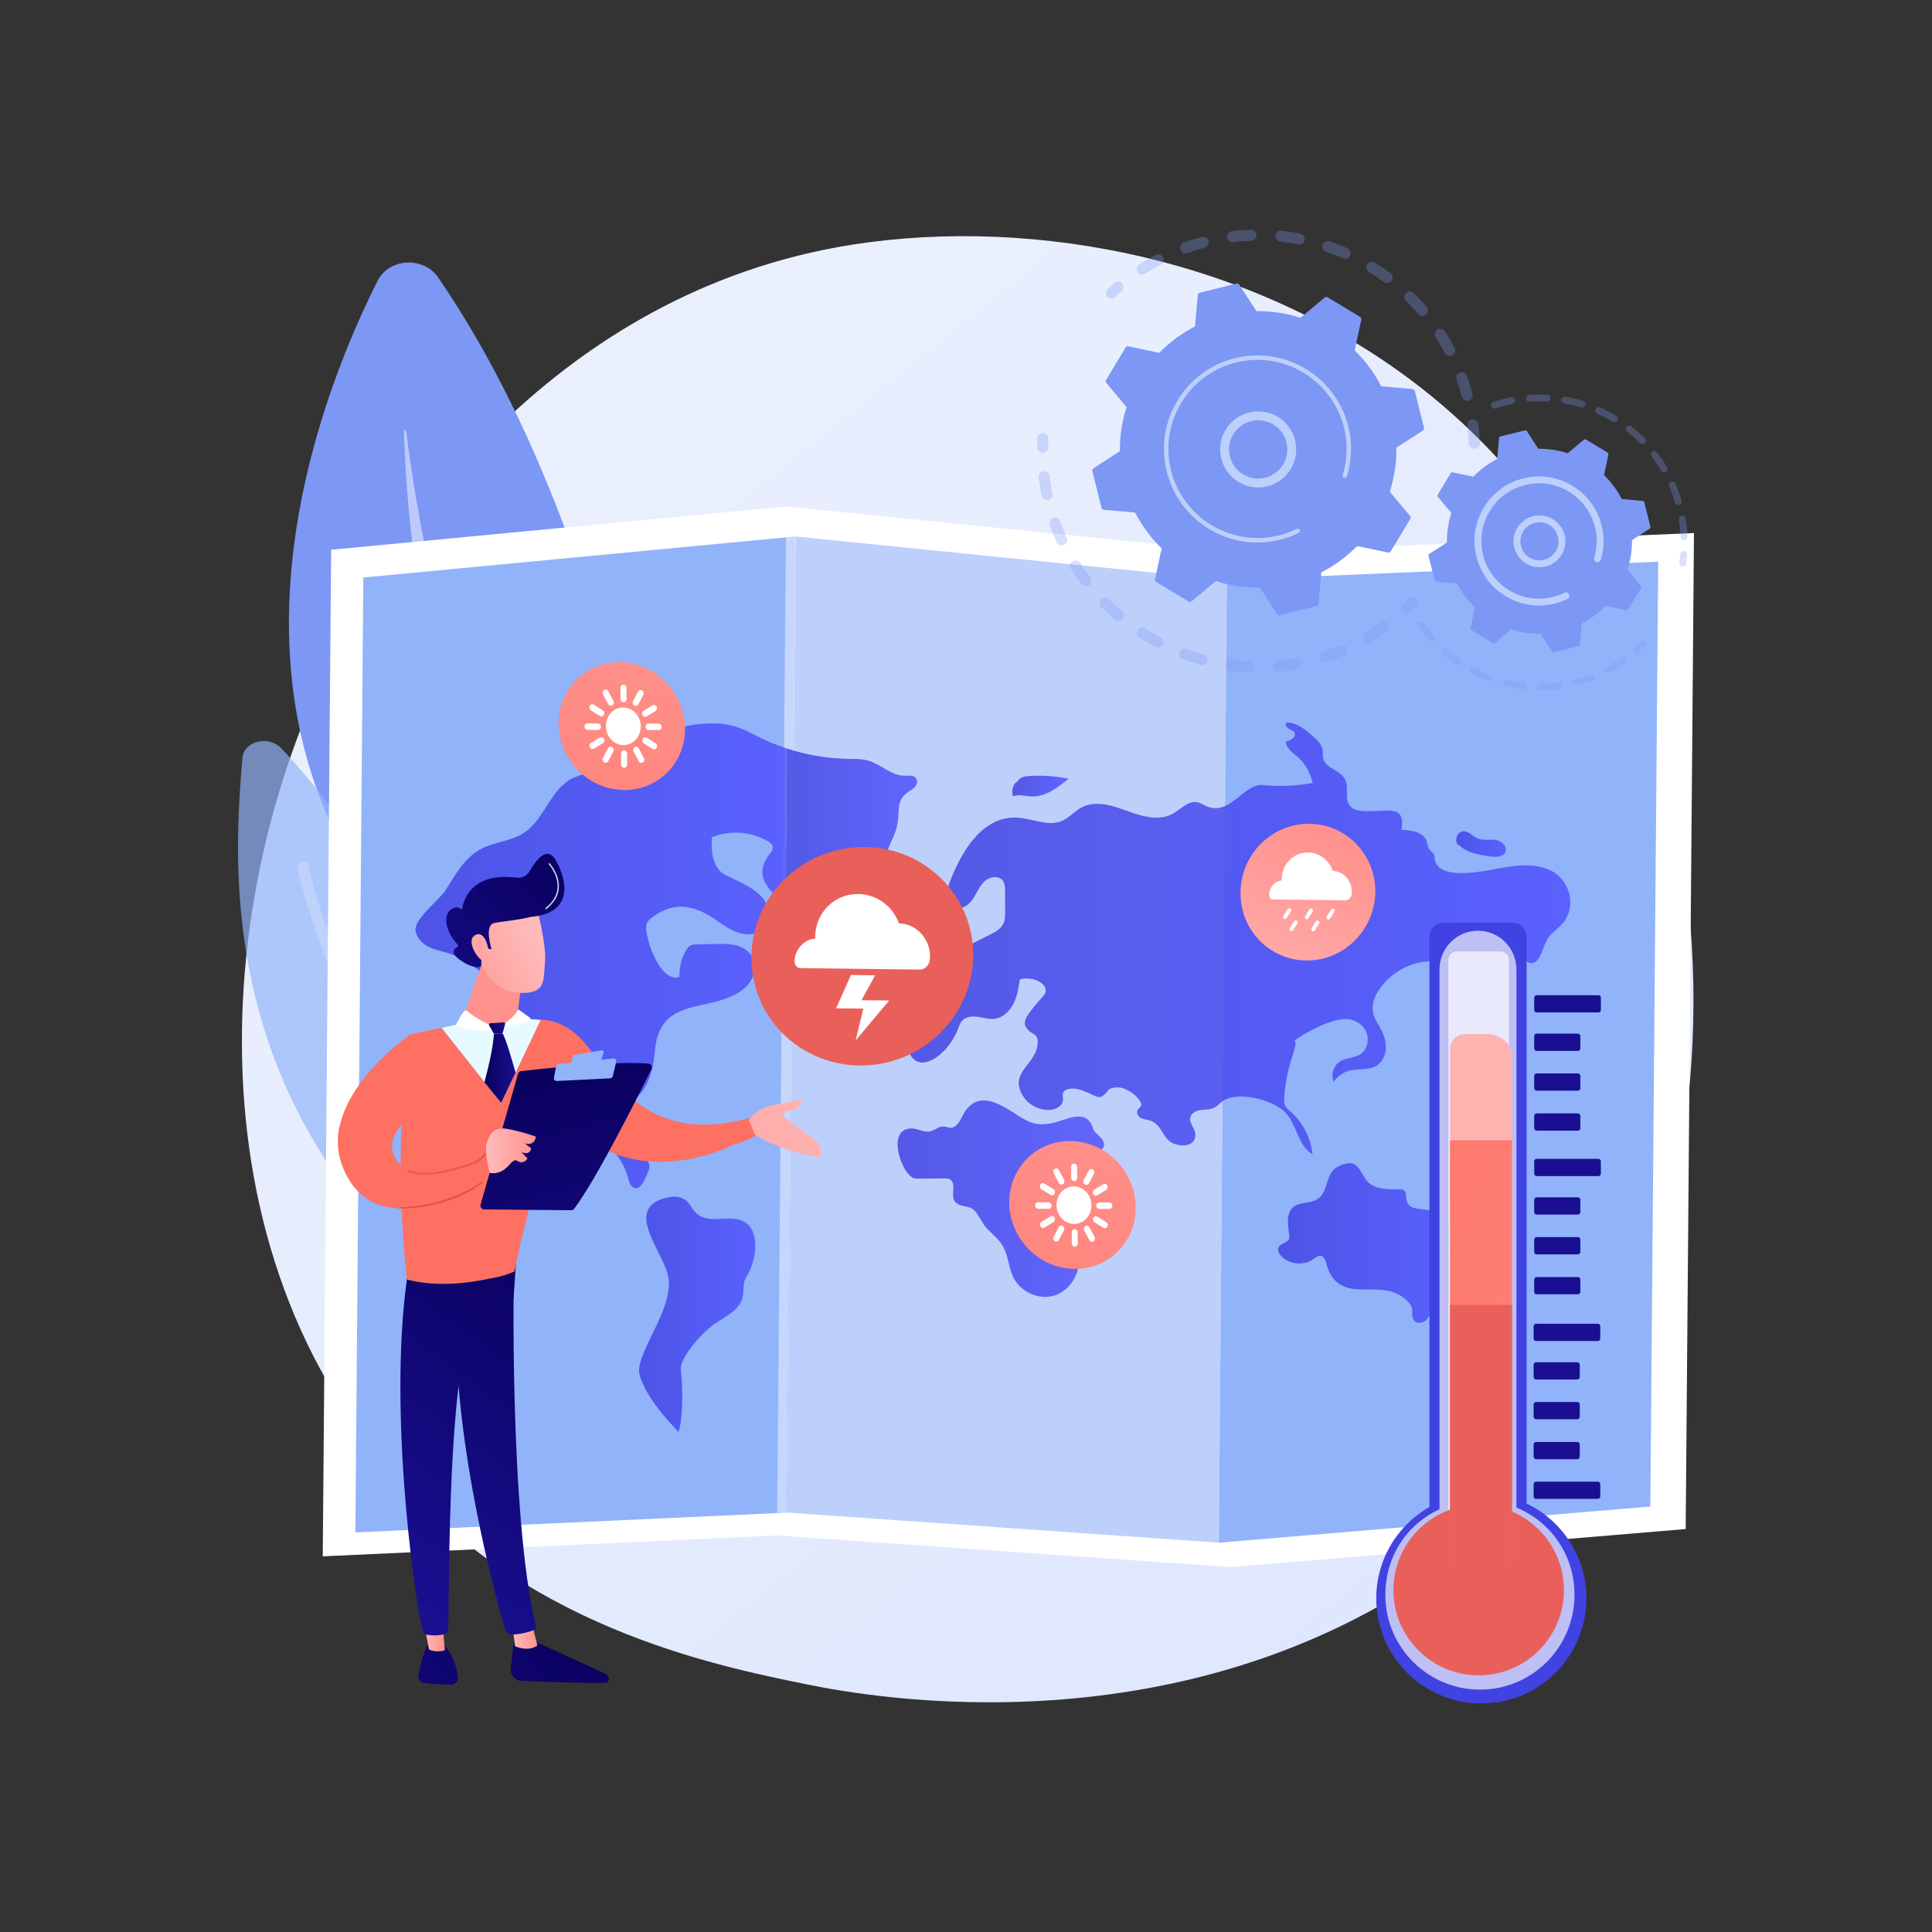
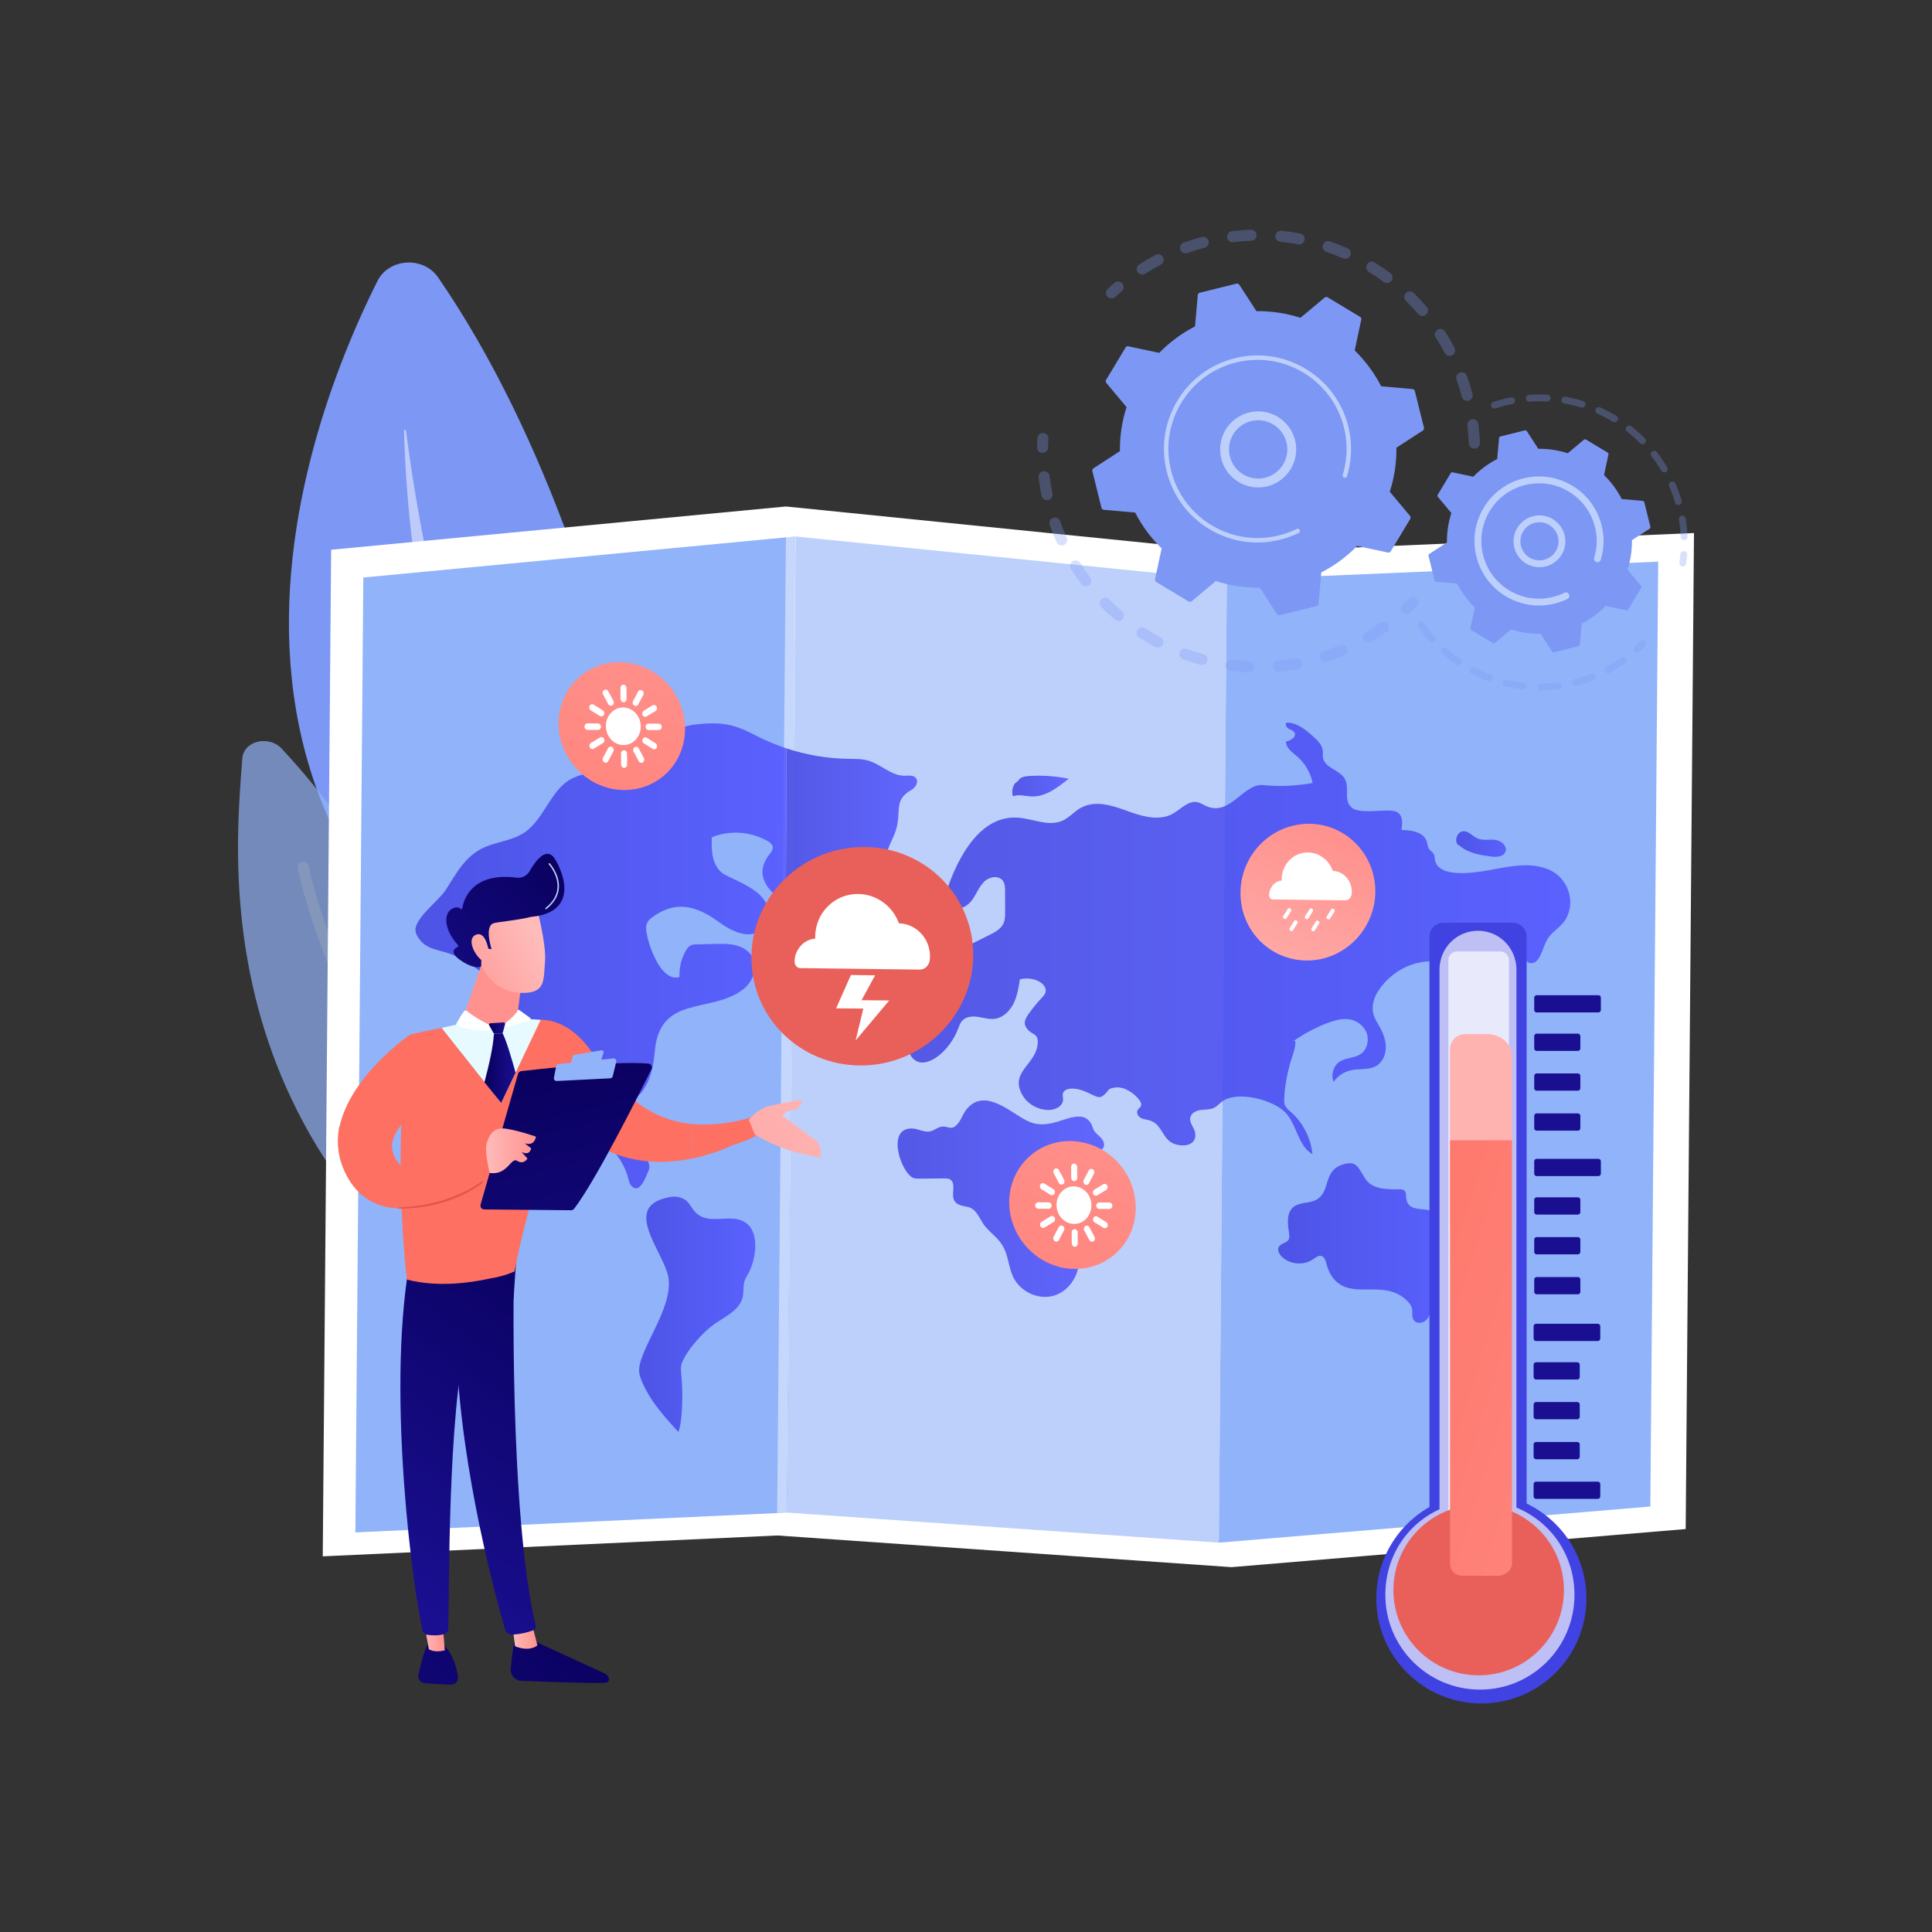
<svg xmlns="http://www.w3.org/2000/svg" version="1.1" x="0px" y="0px" viewBox="0 0 3710 3710" style="background: transparent;" xml:space="preserve">
  <rect x="0" y="0" width="3710" height="3710" fill="#333333" stroke="none" />
  <g id="Background">
    <g>
      <g>
			
		</g>
    </g>
  </g>
  <g id="Illustration">
    <g>
      <linearGradient id="SVGID_1_" gradientUnits="userSpaceOnUse" x1="3619.979" y1="4094.984" x2="1120.035" y2="990.21">
        <stop offset="0" style="stop-color:#DAE3FE" />
        <stop offset="1" style="stop-color:#E9EFFD" />
      </linearGradient>
-       <path style="fill:url(#SVGID_1_);" d="M2928.852,2872.904c-57.238,60.579-111.395,99.646-154.185,130.511    c-502.976,362.818-1098.129,257.058-1224.616,231.23c-186.781-38.139-547.826-111.861-808.855-420.464    c-394.915-466.892-333.421-1202.466-27.098-1688.029c56.031-88.818,352.004-581.777,953.568-660.832    c364.06-47.843,788.437,48.651,1095.759,307.501C3408.522,1316.17,3362.598,2413.831,2928.852,2872.904z" />
      <g>
        <path style="fill:#7D97F4;" d="M1333.595,2151.956c0,0-72.433-1009.191-492.276-1619.241     c-28.223-41.009-94.305-37.242-116.414,6.782C577.071,833.87,230.746,1742.746,1333.595,2151.956z" />
        <path style="opacity:0.5;fill:#FFFFFF;" d="M1240.217,2073.01c2.146,2.717-1.92,5.847-4.441,3.42     c-92.943-89.484-438.379-511.776-460.033-1249.072c-0.069-2.368,3.743-2.671,4.034-0.316     C801.211,1000.515,900.911,1643.406,1240.217,2073.01z" />
      </g>
      <g style="opacity:0.68;">
        <path style="fill:#91B3FA;" d="M1185.53,2651.14c-59.284-172.24-307.374-852.419-644.784-1213.693     c-24.092-25.797-72.862-15.648-75.463,19.359c-15.089,203.102-83.268,840.111,694.458,1217.719     C1174.709,2681.792,1190.913,2666.78,1185.53,2651.14z" />
        <path style="opacity:0.24;fill:#FFFFFF;" d="M1155.992,2658.949c-1.859-0.512-3.599-1.537-4.994-3.062     C894.66,2374.974,750.926,2121.37,675.49,1958.085c-81.952-177.38-102.817-286.641-103.664-291.207     c-1.068-5.74,2.722-11.257,8.461-12.322c5.734-1.083,11.258,2.719,12.329,8.455c0.82,4.392,87.609,445.601,574.003,978.615     c3.936,4.318,3.63,11.003-0.684,14.94C1163.15,2659.11,1159.376,2659.881,1155.992,2658.949z" />
      </g>
      <g>
        <polygon style="fill:#FFFFFF;" points="2381.102,1060.74 1509.211,972.601 635.893,1055.683 619.779,2988.625 1492.739,2948.563      2364.857,3009.392 3237.006,2936.2 3252.95,1023.585    " />
        <polygon style="fill:#91B3FA;" points="1511.835,2904.663 682.409,2942.656 697.695,1108.99 1527.462,1030.188    " />
        <polygon style="fill:#BDD0FB;" points="2340.464,2962.38 1511.835,2904.663 1527.462,1030.188 2355.875,1113.811    " />
        <polygon style="fill:#91B3FA;" points="3169.12,2892.958 2340.464,2962.38 2355.875,1113.811 3184.245,1078.576    " />
        <rect x="1500.875" y="1030.071" transform="matrix(1 0.009 -0.009 1 17.606 -13.389)" style="opacity:0.47;fill:#FFFFFF;" width="18.772" height="1875.055" />
        <g style="opacity:0.84;">
          <linearGradient id="SVGID_00000033329618759035038350000014007859253583419549_" gradientUnits="userSpaceOnUse" x1="2111.304" y1="2312.981" x2="2145.164" y2="2312.981">
            <stop offset="0" style="stop-color:#4042E2" />
            <stop offset="1" style="stop-color:#4F52FF" />
          </linearGradient>
          <path style="fill:url(#SVGID_00000033329618759035038350000014007859253583419549_);" d="M2119.571,2271.19      c-3.344,26.154-6.067,52.393-8.166,78.686c-0.501,6.273,0.721,14.799,6.777,15.412c3.646,0.369,6.681-2.688,9.138-5.5      c10.434-11.937,21.643-27.332,16.595-42.555c-1.878-5.665-5.877-10.43-7.416-16.204c-2.314-8.683,1.313-17.924,0.38-26.879      s-11.692-17.764-17.716-11.261L2119.571,2271.19z" />
          <linearGradient id="SVGID_00000096056744795920965190000005164030191766920364_" gradientUnits="userSpaceOnUse" x1="797.792" y1="1835.501" x2="1510.058" y2="1835.501">
            <stop offset="0" style="stop-color:#4042E2" />
            <stop offset="1" style="stop-color:#4F52FF" />
          </linearGradient>
          <path style="fill:url(#SVGID_00000096056744795920965190000005164030191766920364_);" d="M1448.303,1410.863      c-41.037-21.691-66.847-24.625-111.029-19.816c-41.674,4.537-69.834,25.473-98.446,55.308      c-6.509,6.787-12.832,14.213-21.271,18.109c-35.36,16.324-80.206,13.034-116.314,29.147      c-42.98,19.18-55.106,78.835-94.362,105.211c-22.724,15.268-51.36,17.199-76.312,28.125      c-36.938,16.175-53.973,49.771-74.951,82.468c-12.899,20.106-60.409,54.558-57.716,78.073c0.491,4.282,2.286,8.306,4.537,11.935      c13.082,21.087,32.621,23.308,53.236,29.33c27.236,7.957,43.666,20.18,67.763,37.224c25.131,17.776,59.322,33.322,61.497,64.736      c1.01,14.577-5.794,28.352-9.121,42.555c-15.008,64.059,40.686,121.601,94.892,156.244      c54.207,34.642,118.163,68.866,135.404,132.321c1.571,5.784,2.894,12.059,7.102,16.198      c15.825,15.568,27.676-19.648,32.471-30.844c3.086-7.208,0.29-15.862-4.534-21.965c-4.825-6.104-11.406-10.384-17.339-15.332      c-20.021-16.696-33.008-42.12-35.06-68.638c-0.261-3.371-0.285-7.019,1.56-9.812c9.397-14.224,32.818-20.06,44.306-37.294      c16.435-24.656,20.187-48.051,22.984-77.312c10.277-107.503,108.152-69.448,169.592-117.116      c11.437-8.873,20.033-22.882,22.001-37.194c1.085-7.892,0.156-15.877-3.424-23.143c-6.047-12.278-18.415-20.178-31.289-23.714      c-12.874-3.536-26.399-3.278-39.717-2.996c-12.36,0.262-24.72,0.523-37.081,0.785c-3.654,0.077-7.417,0.178-10.767,1.689      c-4.734,2.135-7.941,6.757-10.508,11.394c-8.269,14.938-12.346,32.327-11.613,49.524c-16.292,5.728-32.112-9.804-41-25.047      c-10.259-17.595-17.633-36.985-21.714-57.094c-1.577-7.77-2.545-16.37,1.341-23.216c2.142-3.776,5.547-6.586,8.982-9.144      c13.839-10.309,29.805-18.101,46.764-19.955c28.963-3.166,57.114,11.123,80.857,28.641      c22.803,16.821,59.994,36.95,85.579,12.777c13.209-12.48,13.445-35.197,4.243-51.067c-14.948-25.776-53.066-39.262-77.901-52.28      c-11.625-6.093-19.091-18.633-22.391-31.675c-3.302-13.042-2.987-26.731-2.651-40.208c34.373-14.046,74.769-11.299,107.07,7.281      c4.584,2.637,9.474,6.306,10.016,11.703c0.557,5.546-3.682,10.176-7.026,14.552c-29.731,38.899-3.006,70.307,31.98,92.258      c0.835-98.63,1.059-197.766,1.116-296.499C1488.831,1430.095,1468.143,1421.35,1448.303,1410.863z" />
          <linearGradient id="SVGID_00000005971491034592361100000009560106096578566570_" gradientUnits="userSpaceOnUse" x1="1508.942" y1="1606.833" x2="1761.102" y2="1606.833">
            <stop offset="0" style="stop-color:#4042E2" />
            <stop offset="1" style="stop-color:#4F52FF" />
          </linearGradient>
          <path style="fill:url(#SVGID_00000005971491034592361100000009560106096578566570_);" d="M1759.088,1494.387      c-4.788-6.457-14.294-4.829-22.161-4.778c-25.124,0.163-45.084-21.744-69.236-28.91c-12.655-3.755-26.054-3.328-39.218-3.528      c-40.142-0.61-80.166-7.469-118.415-20.079c-0.057,98.733-0.281,197.869-1.116,296.499      c21.805,13.681,46.817,23.691,63.378,29.544c17.571,6.212,34.346,16.426,53.127,12.604c17.431-3.547,33.115-23.228,51.18-28.242      c13.086-3.632,27.06-1.726,40.343-4.486s27.129-13.057,26.579-27.061c-0.448-11.403-10.137-19.981-19.776-25.531      c0,1.089-16.702-12.578-18.284-15.538c-14.573-29.209,6.617-54.936,14.726-80.152c11.74-36.509-5.647-57.973,30.465-78.191      C1758.361,1512.239,1764.403,1501.555,1759.088,1494.387z" />
          <linearGradient id="SVGID_00000103946854583881186590000001532734146657498525_" gradientUnits="userSpaceOnUse" x1="1227.265" y1="2523.865" x2="1450.343" y2="2523.865">
            <stop offset="0" style="stop-color:#4042E2" />
            <stop offset="1" style="stop-color:#4F52FF" />
          </linearGradient>
          <path style="fill:url(#SVGID_00000103946854583881186590000001532734146657498525_);" d="M1271.071,2418.903      c6.289,13.245,11.449,25.75,12.82,36.398c5.959,46.31-32.587,103.295-48.975,145.575c-4.558,11.758-9.203,24.27-7.15,36.759      c0.865,5.261,2.889,10.23,4.906,15.143c14.882,36.258,44.121,69.074,70.099,97.035c8.882-23.972,8.225-81.539,5.787-107.077      c-0.804-8.423-2.208-17.239,0.791-25.113c9.619-25.255,40.927-60.004,62.515-75.068c21.16-14.765,48.969-26.619,54.453-52.407      c2.109-9.915,0.334-20.533,3.438-30.164c1.861-5.774,5.358-10.802,8.148-16.166c13.687-26.318,21.454-77.122-5.953-95.816      c-30.635-20.896-73.993,9.708-100.279-24.377c-3.966-5.142-6.92-11.131-11.432-15.766c-8.373-8.602-21.238-11.324-32.879-9.31      C1209.877,2311.961,1248.04,2370.396,1271.071,2418.903z" />
          <linearGradient id="SVGID_00000163771987505327553480000012665907575986454970_" gradientUnits="userSpaceOnUse" x1="1739.396" y1="1801.992" x2="3015.356" y2="1801.992">
            <stop offset="0" style="stop-color:#4042E2" />
            <stop offset="1" style="stop-color:#4F52FF" />
          </linearGradient>
          <path style="fill:url(#SVGID_00000163771987505327553480000012665907575986454970_);" d="M1757.613,2036.338      c24.467,16.188,66.701-19.326,82.231-60.843c1.944-5.197,3.745-10.622,7.305-14.804c7.247-8.515,19.713-9.605,30.574-8.034      s21.69,5.175,32.568,3.732c15.609-2.071,28.502-14.466,35.791-28.894c7.289-14.428,9.911-30.814,12.434-46.883      c11.547-2.945,24.029-1.81,34.902,3.173c8.396,3.848,16.685,12.331,14.341,21.516c-1.076,4.218-4.189,7.497-7.121,10.633      c-9.158,9.798-17.69,20.223-25.521,31.182c-4.832,6.761-9.573,15.578-5.946,23.103c9.882,20.506,27.955,9.839,22.761,39.163      c-6.536,36.735-54.777,51.752-27.219,95.636c10.085,16.06,28.427,25.666,46.92,26.533c13.269,0.623,29.608-6.487,29.778-20.227      c0.05-4.073-1.404-8.265-0.169-12.133c1.606-5.032,7.118-7.496,12.182-8.293c16.571-2.607,32.589,5.998,47.88,13.098      c4.616,2.143,10.127,4.139,14.516,1.536c14.298-8.479,7.626-15.474,27.066-17.348c16.577-1.597,35.974,11.623,45.363,24.695      c2.257,3.143,4.298,7.192,2.867,10.817c-1.243,3.151-4.68,4.772-6.415,7.664c-2.859,4.764,0.021,11.346,4.529,14.458      c4.508,3.112,10.115,3.797,15.424,4.928c24.906,5.304,25.489,29.865,43.089,42.122c14.289,9.952,50.686,11.915,47.474-16.71      c-1.174-10.463-11.329-19.071-9.664-29.463c1.466-9.148,11.403-14.017,20.295-15.181c8.892-1.164,18.381-0.294,26.331-4.577      c5.298-2.855,9.298-7.708,14.128-11.345c29.725-22.383,100.139-3.367,122.946,21.729c21.309,23.448,23.696,63.858,51.122,79.05      c-3.203-31.159-18.403-60.826-41.532-81.059c-4.253-3.721-8.932-7.359-11.164-12.639c-1.874-4.433-1.766-9.459-1.527-14.291      c1.216-24.68,5.897-47.661,12.408-70.699c-0.778,2.754,17.408-47.306,4.33-37.836c23.401-16.945,74.475-44.781,103.802-42.968      c15.272,0.944,30.346,10.081,36.758,24.451s2.544,33.475-10.08,42.415c-12.086,8.56-28.859,6.916-41.135,15.18      c-11.82,7.956-16.868,25.13-11.331,38.547c7.695-10.973,19.322-18.923,32.097-21.944c17.145-4.055,36.614,0.215,51.418-9.607      c10.922-7.246,16.657-21.091,16.79-34.513s-4.671-26.443-11.098-38.103c-4.649-8.434-10.245-16.512-12.732-25.874      c-3.989-15.012,0.735-31.353,9.133-44.272c31.223-48.036,89.017-68.798,142.485-51.135c3.559,1.176,7.357,2.752,9.208,6.11      c2.686,4.87,0.098,11.086,1.236,16.568c1.792,8.639,14.528,11.909,20.017,5.139c3.794-4.679,3.559-11.429,4.995-17.352      c3.735-15.402,18.906-24.825,33.657-29.217c18.032-5.369,66.482-30.152,71.461,2.615c0.436,2.869,0.346,5.897,1.548,8.521      c3.382,7.387,14.707,6.327,20.092,0.347c11.105-12.332,13.055-32.586,23.81-46.365c9.518-12.195,23.573-19.502,31.539-33.113      c19.74-33.728,4.705-77.81-29.636-94.145c-32.905-15.652-71.194-8.71-106.84-2.08c-24.539,4.564-108.818,22.058-114.818-19.067      c-0.492-3.371-0.385-6.962-1.962-9.955c-1.952-3.706-6.041-5.649-8.53-8.992c-3.177-4.268-3.306-10.097-5.019-15.185      c-6.218-18.477-29.649-21.864-48.56-22.092c1.907-11.46,2.942-25.421-5.965-32.514c-5.034-4.009-11.829-4.45-18.176-4.731      c-16.492-0.729-56.272,5.396-69.945-4.586c-18.111-13.222-5.637-35.746-13.53-53.982c-8.391-19.367-39.589-22.059-43.057-42.977      c-0.75-4.524,0.069-9.186-0.453-13.744c-1.274-11.118-10.029-19.495-18.218-26.814c-14.843-13.266-31.657-27.303-51.266-26.784      c-3.686,3.013-0.375,9.337,3.78,11.604c4.156,2.267,9.465,3.444,11.569,7.789c4.035,8.335-7.535,15.178-16.387,16.923      c-0.431,12.181,11.409,20.252,20.554,27.937c15.448,12.981,26.425,31.543,30.561,51.682c-31.166,5.79-63.099,7.147-94.619,4.021      c-37.979-3.766-62.375,58.595-107.391,41.309c-6.649-2.554-12.594-7.137-19.562-8.502c-17.524-3.433-31.64,13.741-47.389,22.401      c-23.978,13.185-53.375,6.348-79.073-2.731c-30.705-10.848-68.042-26.424-98.991-7.71c-11.567,6.996-20.806,17.88-33.053,23.503      c-25.704,11.802-54.867-2.688-82.86-5.467c-69.066-6.856-110.63,63.057-133.067,121.278c-3.405,8.836-6.459,18.119-6.014,27.62      c0.445,9.502,5.109,19.337,13.492,23.248c12.42,5.795,26.852-3.41,34.959-14.739c8.107-11.329,13.035-25.174,22.955-34.837      c9.919-9.663,28.147-12.772,35.981-1.24c3.855,5.674,4.012,13.101,4.026,20.036c0.027,13.171,0.054,26.343,0.081,39.514      c0.015,7.244-0.019,14.738-2.862,21.357c-4.748,11.053-16.078,17.154-26.602,22.424c-22.858,11.445-45.716,22.89-68.574,34.335      c-7.716,3.863-15.522,7.786-22.073,13.506c-29.859,26.071-9.795,62.154-32.83,87.256c-9.299,10.134-24.725,13.18-32.352,24.712      c-5.636,8.522-5.608,19.61-5.372,29.933C1740.128,2013.47,1747.289,2029.507,1757.613,2036.338z" />
          <linearGradient id="SVGID_00000098931321864087009490000005819731337411906742_" gradientUnits="userSpaceOnUse" x1="2454.445" y1="2386.938" x2="2801.394" y2="2386.938">
            <stop offset="0" style="stop-color:#4042E2" />
            <stop offset="1" style="stop-color:#4F52FF" />
          </linearGradient>
          <path style="fill:url(#SVGID_00000098931321864087009490000005819731337411906742_);" d="M2554.532,2255.407      c-9.255,17.311-7.976,39.939-28.893,49.497c-13.913,6.358-31.722,3.455-43.053,13.952c-12.927,11.975-9.551,33.212-7.053,50.975      c0.448,3.185,0.808,6.567-0.449,9.51c-3.331,7.795-15.273,7.589-19.369,14.984c-3.516,6.347,0.84,14.347,6.084,19.255      c15.975,14.951,41.939,16.91,59.842,4.514c4.764-3.298,9.925-7.706,15.492-6.293c6.494,1.649,8.673,9.807,10.437,16.48      c3.755,14.205,11.17,27.86,22.885,36.241c36.858,26.357,88.711-5.717,129.644,31.474c5.028,4.568,9.812,10,11.28,16.754      c1.586,7.298-0.785,15.681,3.181,21.936c4.967,7.833,17.19,6.771,23.874,0.451c6.684-6.32,9.368-15.838,12.159-24.75      s6.453-18.33,14.129-23.314c12.927-8.385,27.661-5.177,34.817-22.235c8.925-21.758-17.706-39.78-9.253-59.605      c3.774-8.852,9.808-18.512,6.02-27.358c-1.924-4.492-6.004-7.497-9.375-10.98c-15.776-16.314-18.459-31.664-39.478-41.615      c-13.411-6.349-41.199,1.866-46.706-21.276c-1.435-6.031,0.621-13.6-3.875-17.717c-2.548-2.333-6.275-2.492-9.678-2.48      c-23.52,0.085-51.491,0.45-64.896-19.543c-14.814-22.095-16.552-38.029-46.636-27.056      C2564.719,2241.201,2558.605,2247.789,2554.532,2255.407z" />
          <linearGradient id="SVGID_00000134247361331277708180000001280469519130940584_" gradientUnits="userSpaceOnUse" x1="1723.663" y1="2301.783" x2="2120.2" y2="2301.783">
            <stop offset="0" style="stop-color:#4042E2" />
            <stop offset="1" style="stop-color:#4F52FF" />
          </linearGradient>
          <path style="fill:url(#SVGID_00000134247361331277708180000001280469519130940584_);" d="M1853.463,2133.827      c-4.901,7.034-7.665,15.506-12.834,22.331c-14.545,19.203-20.86,2.227-37.298,8.693c-5.675,2.237-10.698,6.217-16.617,7.625      c-11.968,2.847-23.855-5.413-36.135-5.465c-47.301-0.198-22.472,78.467,0.428,93.552c4.238,2.792,9.583,2.831,14.607,2.78      c15.595-0.158,31.19-0.316,46.784-0.473c4.446-0.045,9.209,0.005,12.872,2.611c11.282,8.027,0.534,27.855,7.318,40.158      c4.655,8.441,15.472,10.011,24.722,11.747c19.55,3.67,23.828,25.68,35.796,39.257c15.383,17.453,30.061,24.49,38.733,49.827      c5.149,15.046,6.933,31.324,13.725,45.656c13.967,29.472,50.196,45.353,80.379,35.235      c30.183-10.118,50.524-44.962,45.128-77.307c-3.152-18.894-13.669-35.446-20.972-53.068      c-14.773-35.646-4.779-79.054,36.15-85.855c10.33-1.716,23.45-2.318,27.305-12.379c5.555-14.5-15.876-31.462-6.99-44.062      c3.198-4.536,9.39-6.159,12.202-10.962c3.778-6.455-0.521-14.811-5.785-20.035c-5.264-5.225-11.9-9.75-14.076-16.958      c-12.239-40.583-52.435-15.219-79.258-9.87c-23.924,4.771-37.568,1.67-57.472-10.234      C1931.354,2128.198,1884.652,2089.066,1853.463,2133.827z" />
          <linearGradient id="SVGID_00000057132201812430379880000014292278854445269675_" gradientUnits="userSpaceOnUse" x1="1943.863" y1="1509.509" x2="2052.041" y2="1509.509">
            <stop offset="0" style="stop-color:#4042E2" />
            <stop offset="1" style="stop-color:#4F52FF" />
          </linearGradient>
          <path style="fill:url(#SVGID_00000057132201812430379880000014292278854445269675_);" d="M1955.38,1499.204      c3.535-6.828,12.175-8.427,19.645-8.951c25.742-1.807,51.714-0.071,77.017,5.147c-20.946,17.039-44.329,34.95-70.961,34.023      c-12.081-0.421-24.618-4.729-35.92-0.293c-2.644-8.238-1.185-17.764,3.791-24.753L1955.38,1499.204z" />
          <linearGradient id="SVGID_00000003786088050199774200000008238394423851889552_" gradientUnits="userSpaceOnUse" x1="1651.07" y1="1794.124" x2="1744.772" y2="1794.124">
            <stop offset="0" style="stop-color:#4042E2" />
            <stop offset="1" style="stop-color:#4F52FF" />
          </linearGradient>
          <path style="fill:url(#SVGID_00000003786088050199774200000008238394423851889552_);" d="M1657.751,1812.543      c26.268,21.508,118.93-7.191,75.701-34.95c-6.985-4.485-15.362-5.865-23.489-7.151c-10.923-1.729-22.126-3.453-32.947-1.134      c-10.821,2.319-21.356,9.566-24.603,20.494C1649.289,1800.315,1651.837,1807.701,1657.751,1812.543z" />
          <linearGradient id="SVGID_00000130613503848095365180000018395489258014510997_" gradientUnits="userSpaceOnUse" x1="2796.352" y1="1620.768" x2="2891.72" y2="1620.768">
            <stop offset="0" style="stop-color:#4042E2" />
            <stop offset="1" style="stop-color:#4F52FF" />
          </linearGradient>
          <path style="fill:url(#SVGID_00000130613503848095365180000018395489258014510997_);" d="M2802.214,1623.324      c16.249,14.738,39,18.363,60.412,21.381c10.687,1.506,24.68,1.098,28.371-9.387c3.892-11.057-8.67-21.267-19.977-22.548      c-11.307-1.281-23.318,1.81-33.792-2.777c-9.291-4.068-16.606-13.891-26.695-13.803c-11.745,0.103-18.855,17.834-10.629,26.507      L2802.214,1623.324z" />
        </g>
      </g>
      <g>
        <linearGradient id="SVGID_00000008109001771106271820000007346188308538423715_" gradientUnits="userSpaceOnUse" x1="2968.939" y1="1577.417" x2="3006.329" y2="1128.73">
          <stop offset="0" style="stop-color:#4042E2" />
          <stop offset="1" style="stop-color:#4F52FF" />
        </linearGradient>
        <circle style="fill:url(#SVGID_00000008109001771106271820000007346188308538423715_);" cx="2844.61" cy="3069.375" r="201.79" />
        <linearGradient id="SVGID_00000141444554383813600170000003869978156324745117_" gradientUnits="userSpaceOnUse" x1="2908.956" y1="1565.699" x2="2946.643" y2="1113.455">
          <stop offset="0" style="stop-color:#4042E2" />
          <stop offset="1" style="stop-color:#4F52FF" />
        </linearGradient>
        <path style="fill:url(#SVGID_00000141444554383813600170000003869978156324745117_);" d="M2904.976,3055.864h-133.403     c-14.697,0-26.61-11.914-26.61-26.61v-1230.72c0-14.696,11.914-26.61,26.61-26.61h133.403c14.697,0,26.61,11.914,26.61,26.61     v1230.72C2931.586,3043.95,2919.673,3055.864,2904.976,3055.864z" />
        <path style="opacity:0.66;fill:#FFFFFF;" d="M2881.1,3084.585h-83.215c-9.168,0-16.599-7.432-16.599-16.599V1843.608     c0-9.167,7.431-16.599,16.599-16.599h83.215c9.167,0,16.599,7.432,16.599,16.599v1224.378     C2897.699,3077.153,2890.267,3084.585,2881.1,3084.585z" />
        <path style="opacity:0.66;fill:#FFFFFF;" d="M2912.017,2895.019V1862.06c0-41.272-32.614-74.73-73.886-74.73l0,0     c-41.272,0-73.886,33.458-73.886,74.73v1036.221c-63.811,29.28-103.992,91.833-103.992,164.29     c0,100.506,81.303,181.982,181.809,181.982c100.505,0,181.399-81.476,181.399-181.982     C3023.46,2987.303,2979.186,2922.714,2912.017,2895.019z" />
        <linearGradient id="SVGID_00000118392110626648011080000011346862236260495774_" gradientUnits="userSpaceOnUse" x1="3044.875" y1="1649.959" x2="3004.085" y2="1928.688">
          <stop offset="0" style="stop-color:#E1473D" />
          <stop offset="1" style="stop-color:#E9605A" />
        </linearGradient>
        <circle style="fill:url(#SVGID_00000118392110626648011080000011346862236260495774_);" cx="2839.492" cy="3053.401" r="163.734" />
        <linearGradient id="SVGID_00000093172633397012537790000012774928807661500803_" gradientUnits="userSpaceOnUse" x1="4517.098" y1="695.541" x2="4105.219" y2="1287.149">
          <stop offset="0" style="stop-color:#09005D" />
          <stop offset="1" style="stop-color:#1A0F91" />
        </linearGradient>
        <path style="fill:url(#SVGID_00000093172633397012537790000012774928807661500803_);" d="M3068.257,2878.313h-118.557     c-2.598,0-4.723-2.125-4.723-4.722v-23.676c0-2.597,2.125-4.723,4.723-4.723h118.557c2.598,0,4.723,2.125,4.723,4.723v23.676     C3072.979,2876.188,3070.854,2878.313,3068.257,2878.313z" />
        <linearGradient id="SVGID_00000175311672611571158550000011318491331778640262_" gradientUnits="userSpaceOnUse" x1="4360.506" y1="617.313" x2="3948.628" y2="1208.921">
          <stop offset="0" style="stop-color:#09005D" />
          <stop offset="1" style="stop-color:#1A0F91" />
        </linearGradient>
        <path style="fill:url(#SVGID_00000175311672611571158550000011318491331778640262_);" d="M3068.257,2575.162h-118.557     c-2.598,0-4.723-2.125-4.723-4.723v-23.676c0-2.598,2.125-4.723,4.723-4.723h118.557c2.598,0,4.723,2.125,4.723,4.723v23.676     C3072.979,2573.037,3070.854,2575.162,3068.257,2575.162z" />
        <linearGradient id="SVGID_00000154420991069797756320000016582966390136000445_" gradientUnits="userSpaceOnUse" x1="4512.148" y1="598.19" x2="4087.15" y2="1208.643">
          <stop offset="0" style="stop-color:#09005D" />
          <stop offset="1" style="stop-color:#1A0F91" />
        </linearGradient>
        <path style="fill:url(#SVGID_00000154420991069797756320000016582966390136000445_);" d="M3028.847,2802.157h-79.148     c-2.598,0-4.723-2.125-4.723-4.723v-23.676c0-2.597,2.125-4.723,4.723-4.723h79.148c2.597,0,4.723,2.125,4.723,4.723v23.676     C3033.57,2800.032,3031.444,2802.157,3028.847,2802.157z" />
        <linearGradient id="SVGID_00000155146592842348500810000018101117218005072036_" gradientUnits="userSpaceOnUse" x1="4471.243" y1="580.199" x2="4046.245" y2="1190.652">
          <stop offset="0" style="stop-color:#09005D" />
          <stop offset="1" style="stop-color:#1A0F91" />
        </linearGradient>
        <path style="fill:url(#SVGID_00000155146592842348500810000018101117218005072036_);" d="M3028.847,2725.41h-79.148     c-2.598,0-4.723-2.125-4.723-4.723v-23.676c0-2.597,2.125-4.722,4.723-4.722h79.148c2.597,0,4.723,2.125,4.723,4.723v23.676     C3033.57,2723.285,3031.444,2725.41,3028.847,2725.41z" />
        <linearGradient id="SVGID_00000101802933565174955580000000279965426364992181_" gradientUnits="userSpaceOnUse" x1="4430.549" y1="562.297" x2="4005.551" y2="1172.75">
          <stop offset="0" style="stop-color:#09005D" />
          <stop offset="1" style="stop-color:#1A0F91" />
        </linearGradient>
        <path style="fill:url(#SVGID_00000101802933565174955580000000279965426364992181_);" d="M3028.847,2649.057h-79.148     c-2.598,0-4.723-2.125-4.723-4.723v-23.676c0-2.597,2.125-4.723,4.723-4.723h79.148c2.597,0,4.723,2.125,4.723,4.723v23.676     C3033.57,2646.931,3031.444,2649.057,3028.847,2649.057z" />
        <linearGradient id="SVGID_00000124849103001409910340000014483762478857627545_" gradientUnits="userSpaceOnUse" x1="4197.656" y1="536.183" x2="3785.778" y2="1127.791">
          <stop offset="0" style="stop-color:#09005D" />
          <stop offset="1" style="stop-color:#1A0F91" />
        </linearGradient>
        <path style="fill:url(#SVGID_00000124849103001409910340000014483762478857627545_);" d="M3069.417,2258.454h-118.558     c-2.597,0-4.723-2.125-4.723-4.723v-23.676c0-2.597,2.125-4.723,4.723-4.723h118.558c2.597,0,4.723,2.125,4.723,4.723v23.676     C3074.139,2256.329,3072.014,2258.454,3069.417,2258.454z" />
        <linearGradient id="SVGID_00000116209690539661523690000016287571383809256620_" gradientUnits="userSpaceOnUse" x1="4344.072" y1="524.568" x2="3919.074" y2="1135.02">
          <stop offset="0" style="stop-color:#09005D" />
          <stop offset="1" style="stop-color:#1A0F91" />
        </linearGradient>
        <path style="fill:url(#SVGID_00000116209690539661523690000016287571383809256620_);" d="M3030.007,2485.449h-79.148     c-2.597,0-4.723-2.125-4.723-4.723v-23.676c0-2.598,2.125-4.723,4.723-4.723h79.148c2.598,0,4.723,2.125,4.723,4.723v23.676     C3034.729,2483.323,3032.604,2485.449,3030.007,2485.449z" />
        <linearGradient id="SVGID_00000072966779320013696430000001527431968673379514_" gradientUnits="userSpaceOnUse" x1="4303.167" y1="506.576" x2="3878.168" y2="1117.029">
          <stop offset="0" style="stop-color:#09005D" />
          <stop offset="1" style="stop-color:#1A0F91" />
        </linearGradient>
        <path style="fill:url(#SVGID_00000072966779320013696430000001527431968673379514_);" d="M3030.007,2408.702h-79.148     c-2.597,0-4.723-2.125-4.723-4.723v-23.676c0-2.597,2.125-4.722,4.723-4.722h79.148c2.598,0,4.723,2.125,4.723,4.722v23.676     C3034.729,2406.576,3032.604,2408.702,3030.007,2408.702z" />
        <linearGradient id="SVGID_00000116198571150884087900000010621326703344099474_" gradientUnits="userSpaceOnUse" x1="4262.473" y1="488.674" x2="3837.474" y2="1099.127">
          <stop offset="0" style="stop-color:#09005D" />
          <stop offset="1" style="stop-color:#1A0F91" />
        </linearGradient>
        <path style="fill:url(#SVGID_00000116198571150884087900000010621326703344099474_);" d="M3030.007,2332.348h-79.148     c-2.597,0-4.723-2.125-4.723-4.723v-23.676c0-2.597,2.125-4.723,4.723-4.723h79.148c2.598,0,4.723,2.125,4.723,4.723v23.676     C3034.729,2330.223,3032.604,2332.348,3030.007,2332.348z" />
        <linearGradient id="SVGID_00000106865230643234369550000000685338684023848610_" gradientUnits="userSpaceOnUse" x1="4035.319" y1="455.081" x2="3623.44" y2="1046.689">
          <stop offset="0" style="stop-color:#09005D" />
          <stop offset="1" style="stop-color:#1A0F91" />
        </linearGradient>
        <path style="fill:url(#SVGID_00000106865230643234369550000000685338684023848610_);" d="M3069.417,1944.176h-118.558     c-2.597,0-4.723-2.125-4.723-4.723v-23.676c0-2.598,2.125-4.723,4.723-4.723h118.558c2.597,0,4.723,2.125,4.723,4.723v23.676     C3074.139,1942.051,3072.014,1944.176,3069.417,1944.176z" />
        <linearGradient id="SVGID_00000034079165782695570230000006150062617672027023_" gradientUnits="userSpaceOnUse" x1="4176.568" y1="450.887" x2="3751.57" y2="1061.34">
          <stop offset="0" style="stop-color:#09005D" />
          <stop offset="1" style="stop-color:#1A0F91" />
        </linearGradient>
        <path style="fill:url(#SVGID_00000034079165782695570230000006150062617672027023_);" d="M3030.007,2171.171h-79.148     c-2.597,0-4.723-2.125-4.723-4.722v-23.676c0-2.597,2.125-4.723,4.723-4.723h79.148c2.598,0,4.723,2.125,4.723,4.723v23.676     C3034.729,2169.046,3032.604,2171.171,3030.007,2171.171z" />
        <linearGradient id="SVGID_00000080191530820025157280000017605845203990026667_" gradientUnits="userSpaceOnUse" x1="4135.662" y1="432.896" x2="3710.664" y2="1043.348">
          <stop offset="0" style="stop-color:#09005D" />
          <stop offset="1" style="stop-color:#1A0F91" />
        </linearGradient>
        <path style="fill:url(#SVGID_00000080191530820025157280000017605845203990026667_);" d="M3030.007,2094.424h-79.148     c-2.597,0-4.723-2.125-4.723-4.723v-23.676c0-2.597,2.125-4.723,4.723-4.723h79.148c2.598,0,4.723,2.125,4.723,4.723v23.676     C3034.729,2092.299,3032.604,2094.424,3030.007,2094.424z" />
        <linearGradient id="SVGID_00000070802894159723308100000018422787595770835847_" gradientUnits="userSpaceOnUse" x1="4094.964" y1="415" x2="3669.966" y2="1025.452">
          <stop offset="0" style="stop-color:#09005D" />
          <stop offset="1" style="stop-color:#1A0F91" />
        </linearGradient>
        <path style="fill:url(#SVGID_00000070802894159723308100000018422787595770835847_);" d="M3030.007,2018.071h-79.148     c-2.597,0-4.723-2.125-4.723-4.723v-23.676c0-2.597,2.125-4.723,4.723-4.723h79.148c2.598,0,4.723,2.125,4.723,4.723v23.676     C3034.729,2015.946,3032.604,2018.071,3030.007,2018.071z" />
        <linearGradient id="SVGID_00000023991286834922848170000009367744796792971965_" gradientUnits="userSpaceOnUse" x1="3404.464" y1="813.269" x2="3234.508" y2="1227.962">
          <stop offset="0" style="stop-color:#FF928E" />
          <stop offset="1" style="stop-color:#FEB3B1" />
        </linearGradient>
        <path style="fill:url(#SVGID_00000023991286834922848170000009367744796792971965_);" d="M2903.455,2352.874v-324.92     c0-23.872-22.716-42.187-46.587-42.187h-42.924c-16.715,0-29.458,12.513-29.458,29.229v337.878H2903.455z" />
        <linearGradient id="SVGID_00000047746554611563435940000007612914594577990790_" gradientUnits="userSpaceOnUse" x1="2373.567" y1="2457.71" x2="3559.292" y2="2828.249">
          <stop offset="0" style="stop-color:#FE7062" />
          <stop offset="1" style="stop-color:#FF928E" />
        </linearGradient>
        <path style="fill:url(#SVGID_00000047746554611563435940000007612914594577990790_);" d="M2784.485,2189.716v812.561     c0,13.629,10.242,23.627,23.871,23.627h67.056c13.631,0,28.042-9.998,28.042-23.627v-812.561H2784.485z" />
        <linearGradient id="SVGID_00000016788616137780051320000009142010453069538716_" gradientUnits="userSpaceOnUse" x1="3009.836" y1="1644.83" x2="2969.047" y2="1923.559">
          <stop offset="0" style="stop-color:#E1473D" />
          <stop offset="1" style="stop-color:#E9605A" />
        </linearGradient>
-         <path style="fill:url(#SVGID_00000016788616137780051320000009142010453069538716_);" d="M2784.485,2505.835v543.459     c0,13.629,10.242,20.797,23.871,20.797h67.056c13.631,0,28.042-7.168,28.042-20.797v-543.459H2784.485z" />
      </g>
      <g>
        <linearGradient id="SVGID_00000150062368279001019060000006264487349824569505_" gradientUnits="userSpaceOnUse" x1="1386.148" y1="3098.709" x2="850.928" y2="3680.878" gradientTransform="matrix(1 0 0 1 -227.97 0)">
          <stop offset="0" style="stop-color:#09005D" />
          <stop offset="1" style="stop-color:#1A0F91" />
        </linearGradient>
        <path style="fill:url(#SVGID_00000150062368279001019060000006264487349824569505_);" d="M988.993,3142.077     c0,0-5.543,31.379-8.26,62.441c-1.062,12.139,8.297,22.68,20.473,23.188c41.365,1.723,129.848,5.073,161.598,3.655     c4.773-0.213,7.894-5.099,6.127-9.539l0,0c-1.48-3.719-4.335-6.727-7.973-8.399l-146.156-67.173L988.993,3142.077z" />
        <linearGradient id="SVGID_00000015348470392232026680000001191497765614137243_" gradientUnits="userSpaceOnUse" x1="1212.423" y1="3141.948" x2="1259.964" y2="3141.948" gradientTransform="matrix(1 0 0 1 -227.97 0)">
          <stop offset="0" style="stop-color:#FEBBBA" />
          <stop offset="1" style="stop-color:#FF928E" />
        </linearGradient>
        <path style="fill:url(#SVGID_00000015348470392232026680000001191497765614137243_);" d="M984.453,3123.64l4.453,37.533     c0,0,25.603,11.919,43.087-1.502l-10.603-41.828L984.453,3123.64z" />
        <linearGradient id="SVGID_00000126298800007592432270000002402508880374144652_" gradientUnits="userSpaceOnUse" x1="1428.29" y1="2440.337" x2="972.87" y2="3057.601" gradientTransform="matrix(1 0 0 1 -227.97 0)">
          <stop offset="0" style="stop-color:#09005D" />
          <stop offset="1" style="stop-color:#1A0F91" />
        </linearGradient>
        <path style="fill:url(#SVGID_00000126298800007592432270000002402508880374144652_);" d="M987.799,2417.996     c-1.923,9.802-10.325,489.126,40.912,703.929c0.836,3.505-0.941,7.118-4.277,8.481c-7.859,3.21-23.264,7.86-41.727,8.48     c-5.718,0.192-10.844-3.524-12.457-9.013c-14.645-49.837-84.826-299.537-93.98-538.067c-10.23-266.535,0-9.075,0-9.075     l5.999-164.755L987.799,2417.996z" />
        <linearGradient id="SVGID_00000124873710806332441140000010629194399830374034_" gradientUnits="userSpaceOnUse" x1="1266.08" y1="2988.323" x2="730.859" y2="3570.494" gradientTransform="matrix(1 0 0 1 -227.97 0)">
          <stop offset="0" style="stop-color:#09005D" />
          <stop offset="1" style="stop-color:#1A0F91" />
        </linearGradient>
        <path style="fill:url(#SVGID_00000124873710806332441140000010629194399830374034_);" d="M820.865,3158.447     c0,0-8.823,15.841-17.365,57.935c-1.542,7.603,3.769,14.878,11.489,15.637c13.659,1.343,34.687,3.07,51.53,2.954     c7.764-0.053,13.824-6.814,12.888-14.522c-1.866-15.365-7.678-40.574-25.634-60.221L820.865,3158.447z" />
        <linearGradient id="SVGID_00000003069470006289216710000012159821622867039390_" gradientUnits="userSpaceOnUse" x1="1041.086" y1="3139.51" x2="1082.133" y2="3139.51" gradientTransform="matrix(1 0 0 1 -227.97 0)">
          <stop offset="0" style="stop-color:#FEBBBA" />
          <stop offset="1" style="stop-color:#FF928E" />
        </linearGradient>
        <path style="fill:url(#SVGID_00000003069470006289216710000012159821622867039390_);" d="M813.116,3110.17l10.405,56.76     c0,0,10.289,7.653,30.642,2.105l-4.967-61.071L813.116,3110.17z" />
        <linearGradient id="SVGID_00000085952839441026311730000016625395492180891814_" gradientUnits="userSpaceOnUse" x1="1347.123" y1="2380.452" x2="891.703" y2="2997.716" gradientTransform="matrix(1 0 0 1 -227.97 0)">
          <stop offset="0" style="stop-color:#09005D" />
          <stop offset="1" style="stop-color:#1A0F91" />
        </linearGradient>
        <path style="fill:url(#SVGID_00000085952839441026311730000016625395492180891814_);" d="M785.005,2432.705     c-41.905,252.896,9.09,625.053,26.288,697.893c1.053,4.46,4.652,7.876,9.172,8.625c7.677,1.273,20.315,2.311,32.775-1.307     c4.293-1.247,7.309-5.119,7.485-9.587c2.307-58.89-1.846-420.41,37.2-563.286c1.979-7.241,6.4-13.555,12.518-17.905     l75.784-53.876l5.81-87.086L785.005,2432.705z" />
        <linearGradient id="SVGID_00000040574075341702509610000005598770535996916671_" gradientUnits="userSpaceOnUse" x1="1220.79" y1="1450.449" x2="1163.005" y2="1583.015">
          <stop offset="0" style="stop-color:#FF928E" />
          <stop offset="1" style="stop-color:#FE7062" />
        </linearGradient>
        <path style="fill:url(#SVGID_00000040574075341702509610000005598770535996916671_);" d="M1079.458,2093.032     c0,0-0.204,0.136-0.375,0.409l-1.576,0.068c-0.17,0.238-1.882,0.646-1.882,1.124v0.033l1.508,0.511     c0,0.51,0.703,1.158,0.567,1.873l0.352,0.306c-1.77,10.485-11.382,39.184-21.901,76.325c-0.102,0.307-0.074,0.647-0.176,0.954     c-23.592,83.338-57.656,208.773-67.937,266.852c0,0-18.199,9.028-46.523,13.501h-0.068c-40.92,8.947-102.675,17.138-160.14,2.091     c0,0-30.877-252.05,6.536-470.473c0,0,98.147-24.473,204.09-31.146c0.545-0.034,1.089,1.861,1.634,1.827     c8.545-0.477,17.124,1.147,25.703,1.147h6.809c0.953,0,1.872,0,2.826,0h0.17c4.392,0,12.324,1.545,21.584,5.459     c0.272,0.102,0.817-0.862,0.817-0.725c0,0,0.068-0.806,0.102-0.806c0,0,1.6,0.716,2.315,1.023     c1.055,0.442,2.145,0.89,3.268,1.435c0.238,0.136,0.511,0.241,0.749,0.343c0.102,0.068,0.238,0.086,0.34,0.154     c0.715,0.375,1.464,0.742,2.247,1.116c0.17,0.068,0.306,0.132,0.443,0.201c0.885,0.442,1.77,0.917,2.689,1.393     c0.136,0.069-0.579,0.135-0.443,0.238c1.055,0.544,2.417,1.124,3.506,1.702c0.987,0.51,1.736,1.055,1.804,1.633l0.136-0.885     c0.51,0.272,1.055,0.578,1.566,0.885c0,0,0.102,0.034,0.136,0.068c5.651,3.302,11.336,7.149,16.613,11.643     c0.034,0.034,0.034,0.068,0.068,0.102c0.068,0.102,0.17,0.239,0.238,0.341     C1110.982,2023.175,1122.012,2087.756,1079.458,2093.032z" />
        <g>
          <linearGradient id="SVGID_00000182526365280846355910000012388689629608596875_" gradientUnits="userSpaceOnUse" x1="1416.265" y1="1535.658" x2="1358.48" y2="1668.224">
            <stop offset="0" style="stop-color:#FF928E" />
            <stop offset="1" style="stop-color:#FE7062" />
          </linearGradient>
          <path style="fill:url(#SVGID_00000182526365280846355910000012388689629608596875_);" d="M1327.382,2158.367      c-106.777-11.299-156.9-93.558-196.586-145.87c-52.396-69.066-108.615-52.549-108.615-52.549l33.776,147.811      c79.222,126.237,192.539,132.239,268.713,117.81C1332.448,2199.935,1331.163,2176.455,1327.382,2158.367z" />
          <linearGradient id="SVGID_00000044897338188982012990000005827928689140118186_" gradientUnits="userSpaceOnUse" x1="1634.276" y1="1630.686" x2="1576.491" y2="1763.252">
            <stop offset="0" style="stop-color:#FF928E" />
            <stop offset="1" style="stop-color:#FE7062" />
          </linearGradient>
          <path style="fill:url(#SVGID_00000044897338188982012990000005827928689140118186_);" d="M1487.763,2134.608l-38.849,9.479      c-47.342,14.259-87.335,17.899-121.533,14.28c3.781,18.088,5.066,41.569-2.712,67.203c48.49-9.184,81.933-26.645,81.933-26.645      C1495.776,2172.961,1487.763,2134.608,1487.763,2134.608z" />
        </g>
        <linearGradient id="SVGID_00000029015101375316697120000014718612676734298021_" gradientUnits="userSpaceOnUse" x1="943.191" y1="1643.689" x2="455.54" y2="2267.596" gradientTransform="matrix(0.968 0.252 -0.252 0.968 1190.701 216.901)">
          <stop offset="0" style="stop-color:#FEBBBA" />
          <stop offset="1" style="stop-color:#FF928E" />
        </linearGradient>
        <path style="fill:url(#SVGID_00000029015101375316697120000014718612676734298021_);" d="M1575.677,2208.736     c-0.299-7.886-4.168-15.209-10.514-19.901l-61.933-45.796c0,0,1.262-9.142,18.487-11.099     c17.226-1.956,18.124-20.445,18.124-20.445s-23.928,4.196-59.27,11.531c-20.21,4.195-34.323,17.21-42.71,27.588l11.717,28.044     c39.299,23.889,81.797,37.552,126.62,43.783L1575.677,2208.736z" />
        <linearGradient id="SVGID_00000099640089195979913160000007970688892349215624_" gradientUnits="userSpaceOnUse" x1="1256.772" y1="1954.492" x2="1258.1" y2="1954.492" gradientTransform="matrix(1 0 0 1 -227.97 0)">
          <stop offset="0" style="stop-color:#09005D" />
          <stop offset="1" style="stop-color:#1A0F91" />
        </linearGradient>
        <path style="fill:url(#SVGID_00000099640089195979913160000007970688892349215624_);" d="M1030.129,1954.543     c-0.375-0.034-0.715-0.034-1.055-0.034c-0.102-0.034-0.17-0.034-0.272-0.068L1030.129,1954.543z" />
        <linearGradient id="SVGID_00000170987449773693232970000017119432230698865325_" gradientUnits="userSpaceOnUse" x1="1276.674" y1="1953.392" x2="1276.57" y2="1953.554" gradientTransform="matrix(1 0 0 1 -227.97 0)">
          <stop offset="0" style="stop-color:#53EAC9" />
          <stop offset="0.996" style="stop-color:#45AED8" />
        </linearGradient>
        <path style="fill:url(#SVGID_00000170987449773693232970000017119432230698865325_);" d="M1048.784,1953.216c0,0,0,0.033,0,0.102     C1048.784,1953.249,1048.784,1953.216,1048.784,1953.216z" />
        <linearGradient id="SVGID_00000031175932490176780280000013658737391214888102_" gradientUnits="userSpaceOnUse" x1="1279.358" y1="1953.592" x2="1279.198" y2="1953.841" gradientTransform="matrix(1 0 0 1 -227.97 0)">
          <stop offset="0" style="stop-color:#53EAC9" />
          <stop offset="0.996" style="stop-color:#45AED8" />
        </linearGradient>
        <path style="fill:url(#SVGID_00000031175932490176780280000013658737391214888102_);" d="M1051.611,1953.386l-0.136,0.068v-0.136     C1051.509,1953.353,1051.543,1953.386,1051.611,1953.386z" />
        <linearGradient id="SVGID_00000147918892855559428400000005378467956611225768_" gradientUnits="userSpaceOnUse" x1="1069.629" y1="1384.558" x2="1011.844" y2="1517.124">
          <stop offset="0" style="stop-color:#FF928E" />
          <stop offset="1" style="stop-color:#FE7062" />
        </linearGradient>
        <path style="fill:url(#SVGID_00000147918892855559428400000005378467956611225768_);" d="M836.046,2108.087l-48.167-121.598     c0,0-117.298,79.699-136.589,180.749c22.163,1.633,62.494,7.397,101.97,27.33     C761.935,2146.854,836.046,2108.087,836.046,2108.087z" />
        <linearGradient id="SVGID_00000129893928022301540930000000340571837350895033_" gradientUnits="userSpaceOnUse" x1="1214.424" y1="2141.062" x2="1435.701" y2="1981.816" gradientTransform="matrix(1 0 0 1 -227.97 0)">
          <stop offset="0" style="stop-color:#9CFFFB" />
          <stop offset="1" style="stop-color:#9BFFFA" />
        </linearGradient>
        <polygon style="fill:url(#SVGID_00000129893928022301540930000000340571837350895033_);" points="995.103,2105.715      995.103,2122.652 1057.731,2118.889 1057.731,2100.069    " />
        <g>
          <linearGradient id="SVGID_00000059268177075352518760000001080102155902101433_" gradientUnits="userSpaceOnUse" x1="1147.689" y1="1418.583" x2="1089.903" y2="1551.15">
            <stop offset="0" style="stop-color:#FF928E" />
            <stop offset="1" style="stop-color:#FE7062" />
          </linearGradient>
          <path style="fill:url(#SVGID_00000059268177075352518760000001080102155902101433_);" d="M938.697,2218.945      c0,0-131.696,74.429-176.133,10.875c-9.226-13.196-11.432-26.311-9.159-38.814c-39.476-19.932-79.807-25.698-101.97-27.329      c-5.816,30.463-2.741,62.862,15.16,95.608c77.838,142.387,289.53-7.869,289.53-7.869L938.697,2218.945z" />
          <g>
            <linearGradient id="SVGID_00000016797418445838873220000004307473896573766553_" gradientUnits="userSpaceOnUse" x1="1277.085" y1="2023.608" x2="1446.094" y2="2727.811" gradientTransform="matrix(1 0 0 1 -227.97 0)">
              <stop offset="0" style="stop-color:#09005D" />
              <stop offset="1" style="stop-color:#1A0F91" />
            </linearGradient>
            <path style="fill:url(#SVGID_00000016797418445838873220000004307473896573766553_);" d="M922.874,2313.105l71.875-251.004       c0.816-2.849,3.246-4.928,6.19-5.271c13.023-1.519,50.756-5.785,94.325-9.47c52.479-4.439,113.423-8.036,149.841-4.976       c5.177,0.434,8.306,5.911,6.004,10.569c-20.71,41.898-105.896,212.328-148.554,268.159c-1.413,1.85-3.599,2.931-5.926,2.909       l-166.763-1.552C925.013,2322.426,921.539,2317.771,922.874,2313.105z" />
            <path style="fill:#91B3FA;" d="M1102.719,2025.6l52.111-8.683c2.776-0.462,5.048,2.19,4.167,4.861l-5.159,15.632       c-0.449,1.36-1.636,2.345-3.057,2.535l-50.146,6.698c-2.594,0.346-4.733-2.011-4.137-4.559l3.193-13.648       C1100.036,2026.967,1101.23,2025.848,1102.719,2025.6z" />
            <path style="fill:#91B3FA;" d="M1063.7,2069.716l4.293-22.361c0.43-2.243,2.282-3.938,4.554-4.168l105.251-10.681       c3.543-0.359,6.38,2.888,5.548,6.35l-6.693,27.864c-0.535,2.229-2.475,3.839-4.766,3.955l-102.852,5.177       C1065.689,2076.021,1063.068,2073.008,1063.7,2069.716z" />
            <linearGradient id="SVGID_00000153687264789861237510000002867127219438542745_" gradientUnits="userSpaceOnUse" x1="1161.276" y1="2209.907" x2="1257.032" y2="2209.907" gradientTransform="matrix(1 0 0 1 -227.97 0)">
              <stop offset="0" style="stop-color:#FEBBBA" />
              <stop offset="1" style="stop-color:#FF928E" />
            </linearGradient>
            <path style="fill:url(#SVGID_00000153687264789861237510000002867127219438542745_);" d="M940.239,2252.463       c0,0-10.012-41.17-5.974-55.777c4.039-14.606,11.864-33.385,37.947-29.213c26.083,4.173,56.85,15.161,56.85,15.161       s-1.554,19.026-21.377,12.887l12.292,9.512c0,0-1.757,15.233-18.501,7.095l11.433,12.615c0,0-7.191,12.511-19.51,4.487       C981.08,2221.205,975.175,2257.421,940.239,2252.463z" />
          </g>
        </g>
        <linearGradient id="SVGID_00000050632660714845875040000005549610472776289707_" gradientUnits="userSpaceOnUse" x1="890.921" y1="2091.285" x2="835.526" y2="2324.196">
          <stop offset="0" style="stop-color:#E1473D" />
          <stop offset="1" style="stop-color:#E9605A" />
        </linearGradient>
-         <path style="fill:url(#SVGID_00000050632660714845875040000005549610472776289707_);" d="M814.724,2255.9     c-12.236,0-23.466-1.809-32.014-6.5c-0.824-0.454-1.125-1.488-0.673-2.312c0.452-0.823,1.488-1.122,2.312-0.673     c35.092,19.266,121.71-13.72,122.581-14.058c0.233-0.08,17.07-5.928,23.082-17.668c0.429-0.834,1.45-1.167,2.291-0.738     c0.836,0.427,1.167,1.453,0.738,2.291c-6.646,12.979-24.208,19.065-24.952,19.317     C905.372,2236.606,854.694,2255.9,814.724,2255.9z" />
        <linearGradient id="SVGID_00000113347123122632553190000001179064306602381226_" gradientUnits="userSpaceOnUse" x1="1150.514" y1="1981.836" x2="988.105" y2="2650.354" gradientTransform="matrix(1 0 0 1 -227.97 0)">
          <stop offset="0" style="stop-color:#E1473D" />
          <stop offset="1" style="stop-color:#E9605A" />
        </linearGradient>
        <path style="fill:url(#SVGID_00000113347123122632553190000001179064306602381226_);" d="M767.225,2320.783     c-0.913,0-1.667-0.009-1.699-0.928c-0.033-0.939,0.703-1.369,1.642-1.401c100.016-3.444,156.945-49.05,157.509-49.512     c0.726-0.6,1.799-0.399,2.395,0.327c0.595,0.726,0.49,1.128-0.238,1.725c-0.572,0.469-58.394,49.788-159.55,49.788H767.225z" />
        <linearGradient id="SVGID_00000112615496407533061630000006764896333451377338_" gradientUnits="userSpaceOnUse" x1="1276.674" y1="1953.392" x2="1276.57" y2="1953.554" gradientTransform="matrix(1 0 0 1 -227.97 0)">
          <stop offset="0" style="stop-color:#53EAC9" />
          <stop offset="0.996" style="stop-color:#45AED8" />
        </linearGradient>
        <path style="fill:url(#SVGID_00000112615496407533061630000006764896333451377338_);" d="M1048.784,1953.216c0,0,0,0.033,0,0.102     C1048.784,1953.249,1048.784,1953.216,1048.784,1953.216z" />
        <linearGradient id="SVGID_00000091705107716096854240000016817574913126645407_" gradientUnits="userSpaceOnUse" x1="1083.847" y1="2007.337" x2="1129.171" y2="1997.58">
          <stop offset="0" style="stop-color:#53D8FF" />
          <stop offset="1" style="stop-color:#3840F7" />
        </linearGradient>
        <path style="fill:url(#SVGID_00000091705107716096854240000016817574913126645407_);" d="M848.127,1973.797l114.252,144.153     l74.91-159.26C976.652,1952.387,914.277,1958.068,848.127,1973.797z" />
        <path style="opacity:0.86;fill:#FFFFFF;" d="M848.127,1973.797l114.252,144.153l75.854-159.261     C977.595,1952.386,914.277,1958.068,848.127,1973.797z" />
        <linearGradient id="SVGID_00000106844730366324343760000000385770005724340621_" gradientUnits="userSpaceOnUse" x1="991.214" y1="2009.884" x2="1048.754" y2="1979.421" gradientTransform="matrix(1 0 0 1 -227.97 0)">
          <stop offset="0" style="stop-color:#FEBBBA" />
          <stop offset="1" style="stop-color:#FF928E" />
        </linearGradient>
        <path style="fill:url(#SVGID_00000106844730366324343760000000385770005724340621_);" d="M924.82,1851.565l-39.958,115.555     c-0.661,1.914,2.094,0.662,3.868,1.642c10.892,6.022,44.064,15.423,95.454-3.182c5.484-1.985,8.28-8.217,9.028-14.002     l12.939-100.012H924.82z" />
        <g>
          <linearGradient id="SVGID_00000182500709125676313030000001713172825876501932_" gradientUnits="userSpaceOnUse" x1="-2767.561" y1="1663.831" x2="-2933.416" y2="1790.735" gradientTransform="matrix(0.99 0.142 -0.142 0.99 4003.403 546.105)">
            <stop offset="0" style="stop-color:#FEBBBA" />
            <stop offset="1" style="stop-color:#FF928E" />
          </linearGradient>
          <path style="fill:url(#SVGID_00000182500709125676313030000001713172825876501932_);" d="M1030.32,1742.031      c0,0,19.278,70.084,16.251,104.989c-3.027,34.904,1.219,58.441-39.818,59.684c-41.036,1.243-71.911-23.53-85.248-60.638      c0,0-21.024-57.248-11.486-78.095C919.557,1747.123,1030.32,1742.031,1030.32,1742.031z" />
          <linearGradient id="SVGID_00000155840734114743011350000007880847622591996032_" gradientUnits="userSpaceOnUse" x1="-398.593" y1="1486.903" x2="-95.954" y2="1876.55" gradientTransform="matrix(-0.99 -0.142 -0.142 0.99 901.615 101.783)">
            <stop offset="0" style="stop-color:#09005D" />
            <stop offset="1" style="stop-color:#1A0F91" />
          </linearGradient>
          <path style="fill:url(#SVGID_00000155840734114743011350000007880847622591996032_);" d="M866.784,1745.927      c8.739-5.442,14.426-3.564,17.755-0.819c0.938,0.772,2.089,0.795,3.017,0.341c0.091-1.035,6.725-72.673,104.38-60.071      c10.145,1.309,20.085-3.651,25.137-12.546c11.549-20.334,33.45-50.229,49.991-21.019      c23.528,41.551,30.507,96.073-36.133,107.375c-3.942,0.669-7.922,1.201-11.917,1.628c-27.511,6.785-58.846,8.92-70.459,11.849      c-19.4,4.892-4.577,50.028-4.577,50.028l-5.062-0.724l-10.789-1.544c-1.568-0.224-3.09,1.547-3.217,3.126l-0.929,30.959      c-0.107,1.331-2.734,2.41-4.061,2.554c-4.931,0.536-17.726,0.053-37.397-14.382c-19.23-14.111-10.006-21.273-4.113-24.011      c1.673-0.777,1.997-2.962,0.75-4.321C852.906,1785.755,851.587,1755.392,866.784,1745.927z" />
          <linearGradient id="SVGID_00000079458507265869202860000015570987114276603283_" gradientUnits="userSpaceOnUse" x1="-2788.133" y1="1636.945" x2="-2953.989" y2="1763.85" gradientTransform="matrix(0.99 0.142 -0.142 0.99 4003.403 546.105)">
            <stop offset="0" style="stop-color:#FEBBBA" />
            <stop offset="1" style="stop-color:#FF928E" />
          </linearGradient>
          <path style="fill:url(#SVGID_00000079458507265869202860000015570987114276603283_);" d="M939.075,1829.732      c0,0-4.925-43.712-25.511-34.6c-20.586,9.112,3.047,48.623,18.012,52.375L939.075,1829.732z" />
          <path style="fill:#BDD0FB;" d="M1048.231,1745.966c-0.333-0.048-0.647-0.219-0.874-0.503c-0.465-0.587-0.365-1.44,0.225-1.909      c14.034-11.101,21.745-23.94,22.913-38.156c2.034-24.721-16.581-45.521-16.768-45.728c-0.505-0.557-0.465-1.415,0.09-1.92      c0.56-0.506,1.42-0.464,1.92,0.09c0.801,0.881,19.588,21.849,17.469,47.758c-1.228,15.007-9.283,28.492-23.94,40.087      C1048.964,1745.929,1048.586,1746.017,1048.231,1745.966z" />
        </g>
        <path style="fill:#FFFFFF;" d="M890.972,1942.037c-6.13,8.663-7.04,10.27-15.463,25.15c21.717,12.275,53.286,14.651,80.26,9.443     c-20.496-10.785-43.754-22.194-59.241-35.349C894.835,1939.844,892.256,1940.224,890.972,1942.037z" />
        <path style="fill:#FFFFFF;" d="M955.77,1976.63c17.857-14.905,33.2-25.062,39.343-38.084c8.966,5.274,12.409,9.002,22.175,15.441     c2.437,1.606,1.868,5.33-0.947,6.099L955.77,1976.63z" />
        <linearGradient id="SVGID_00000165946386194458709090000002640789055326898111_" gradientUnits="userSpaceOnUse" x1="938.939" y1="1974.185" x2="970.016" y2="1974.185">
          <stop offset="0" style="stop-color:#09005D" />
          <stop offset="1" style="stop-color:#1A0F91" />
        </linearGradient>
        <path style="fill:url(#SVGID_00000165946386194458709090000002640789055326898111_);" d="M967.211,1963.336l-25.809,1.688     c-1.941,0.127-3.078,2.243-2.113,3.931l8.433,14.759c0.495,0.866,1.437,1.378,2.434,1.322l13.157-0.745     c1.133-0.064,2.098-0.848,2.393-1.945l4.219-15.702C970.392,1964.903,969.01,1963.218,967.211,1963.336z" />
        <linearGradient id="SVGID_00000035511414731204627570000004081683240247190178_" gradientUnits="userSpaceOnUse" x1="930.275" y1="2051.067" x2="990.078" y2="2051.067">
          <stop offset="0" style="stop-color:#09005D" />
          <stop offset="1" style="stop-color:#1A0F91" />
        </linearGradient>
        <path style="fill:url(#SVGID_00000035511414731204627570000004081683240247190178_);" d="M948.531,1985.129     c-1.629,25.236-9.007,57.982-18.256,93.164l32.104,39.658l27.698-58.227c-8.631-30.44-17.195-59.87-24.865-75.539     L948.531,1985.129z" />
      </g>
      <g>
        <g>
          <linearGradient id="SVGID_00000065764500166945181960000002762870765929521792_" gradientUnits="userSpaceOnUse" x1="2128.273" y1="2074.636" x2="1812.576" y2="3172.858">
            <stop offset="0" style="stop-color:#FF928E" />
            <stop offset="1" style="stop-color:#FE7062" />
          </linearGradient>
          <path style="fill:url(#SVGID_00000065764500166945181960000002762870765929521792_);" d="M1976.302,2221.118      c49.438-44.919,126.233-38.113,171.645,12.4c44.004,48.948,44.004,123.155,0,168.354      c-45.412,46.645-122.207,46.906-171.645-2.225C1925.186,2348.849,1925.186,2267.562,1976.302,2221.118z" />
        </g>
        <g>
          <path style="fill:#FFFFFF;" d="M2095.834,2314.704c0,19.858-14.922,35.806-33.383,35.621      c-18.521-0.186-33.58-16.531-33.58-36.506c0-19.975,15.059-35.922,33.58-35.618      C2080.912,2278.503,2095.834,2294.846,2095.834,2314.704z" />
          <g>
            <g>
              <path style="fill:#FFFFFF;" d="M2091.025,2272.283c-1.561,2.949-5.063,3.937-7.821,2.205l0,0        c-2.76-1.733-3.73-5.532-2.167-8.483l9.699-18.302c1.561-2.945,5.058-3.923,7.811-2.185l0,0        c2.751,1.737,3.718,5.53,2.16,8.474L2091.025,2272.283z" />
              <path style="fill:#FFFFFF;" d="M2033.401,2381.15c-1.577,2.979-5.114,4.006-7.901,2.291l0,0        c-2.788-1.715-3.768-5.524-2.189-8.505l9.798-18.489c1.577-2.975,5.11-3.991,7.89-2.271l0,0        c2.779,1.719,3.756,5.523,2.182,8.496L2033.401,2381.15z" />
            </g>
            <g>
              <path style="fill:#FFFFFF;" d="M2126.561,2355.427c-1.551,2.952-5.031,3.962-7.772,2.255l-17.049-10.615        c-2.751-1.713-3.718-5.499-2.159-8.455l0,0c1.558-2.956,5.05-3.96,7.799-2.246l17.032,10.625        C2127.15,2348.7,2128.112,2352.476,2126.561,2355.427L2126.561,2355.427z" />
              <path style="fill:#FFFFFF;" d="M2025.078,2292.179c-1.579,2.969-5.121,3.969-7.912,2.231l-17.356-10.806        c-2.801-1.744-3.785-5.569-2.198-8.543l0,0c1.586-2.973,5.141-3.967,7.939-2.222l17.339,10.817        C2025.677,2285.396,2026.657,2289.211,2025.078,2292.179L2025.078,2292.179z" />
            </g>
          </g>
          <g>
            <g>
              <path style="fill:#FFFFFF;" d="M2033.359,2271.596c1.602,3.001,5.144,4.076,7.91,2.401l0,0        c2.764-1.674,3.708-5.461,2.109-8.461l-9.939-18.641c-1.603-3.006-5.148-4.091-7.92-2.422l0,0        c-2.773,1.67-3.721,5.463-2.115,8.47L2033.359,2271.596z" />
              <path style="fill:#FFFFFF;" d="M2091.915,2381.292c1.586,2.971,5.091,4.006,7.829,2.313l0,0        c2.736-1.692,3.67-5.469,2.087-8.438l-9.837-18.45c-1.586-2.975-5.096-4.021-7.84-2.334l0,0        c-2.745,1.688-3.683,5.47-2.094,8.447L2091.915,2381.292z" />
            </g>
            <g>
              <path style="fill:#FFFFFF;" d="M1997.955,2354.83c1.612,2.999,5.176,4.051,7.959,2.351l17.246-10.535        c2.773-1.694,3.72-5.493,2.116-8.488l0,0c-1.605-2.995-5.156-4.052-7.932-2.36l-17.264,10.524        C1997.294,2348.021,1996.342,2351.83,1997.955,2354.83L1997.955,2354.83z" />
              <path style="fill:#FFFFFF;" d="M2099.386,2292.937c1.584,2.981,5.084,4.043,7.819,2.373l16.943-10.349        c2.724-1.664,3.655-5.425,2.078-8.401l0,0c-1.577-2.977-5.065-4.044-7.792-2.382l-16.96,10.338        C2098.737,2286.184,2097.802,2289.955,2099.386,2292.937L2099.386,2292.937z" />
            </g>
          </g>
          <g>
            <g>
              <path style="fill:#FFFFFF;" d="M2057.046,2261.907c0.03,3.43,2.636,6.229,5.819,6.252l0,0        c3.182,0.023,5.736-2.737,5.706-6.164l-0.185-21.274c-0.03-3.427-2.632-6.231-5.814-6.263l0,0        c-3.184-0.032-5.741,2.722-5.712,6.153L2057.046,2261.907z" />
              <path style="fill:#FFFFFF;" d="M2058.143,2387.891c0.03,3.43,2.636,6.2,5.819,6.188l0,0c3.181-0.012,5.734-2.8,5.704-6.226        l-0.185-21.27c-0.03-3.426-2.632-6.201-5.813-6.198l0,0c-3.183,0.003-5.74,2.786-5.71,6.215L2058.143,2387.891z" />
            </g>
            <g>
              <path style="fill:#FFFFFF;" d="M1987.871,2314.931c0.03,3.451,2.668,6.255,5.89,6.263l19.963,0.05        c3.209,0.008,5.785-2.775,5.755-6.217l0,0c-0.03-3.442-2.655-6.241-5.864-6.252l-19.963-0.072        C1990.43,2308.692,1987.841,2311.48,1987.871,2314.931L1987.871,2314.931z" />
              <path style="fill:#FFFFFF;" d="M2105.101,2315.287c0.03,3.416,2.614,6.191,5.771,6.199l19.557,0.049        c3.144,0.008,5.668-2.747,5.638-6.154l0,0c-0.03-3.406-2.601-6.177-5.745-6.188l-19.558-0.07        C2107.608,2309.112,2105.072,2311.872,2105.101,2315.287L2105.101,2315.287z" />
            </g>
          </g>
        </g>
      </g>
      <g>
        <g>
          <linearGradient id="SVGID_00000158013072825768134350000017375762953804438192_" gradientUnits="userSpaceOnUse" x1="1262.864" y1="1155.04" x2="947.167" y2="2253.262">
            <stop offset="0" style="stop-color:#FF928E" />
            <stop offset="1" style="stop-color:#FE7062" />
          </linearGradient>
          <path style="fill:url(#SVGID_00000158013072825768134350000017375762953804438192_);" d="M1110.893,1301.522      c49.438-44.919,126.233-38.113,171.645,12.4c44.004,48.948,44.004,123.155,0,168.354      c-45.412,46.645-122.207,46.906-171.645-2.225C1059.777,1429.253,1059.777,1347.965,1110.893,1301.522z" />
        </g>
        <g>
          <path style="fill:#FFFFFF;" d="M1230.426,1395.107c0,19.858-14.922,35.807-33.383,35.621      c-18.521-0.186-33.58-16.531-33.58-36.506s15.059-35.922,33.58-35.618C1215.504,1358.906,1230.426,1375.249,1230.426,1395.107z" />
          <g>
            <g>
              <path style="fill:#FFFFFF;" d="M1225.616,1352.686c-1.561,2.949-5.062,3.937-7.821,2.205l0,0        c-2.76-1.733-3.73-5.532-2.167-8.483l9.699-18.302c1.561-2.945,5.058-3.923,7.811-2.185l0,0        c2.751,1.737,3.718,5.53,2.16,8.474L1225.616,1352.686z" />
              <path style="fill:#FFFFFF;" d="M1167.992,1461.554c-1.577,2.979-5.114,4.006-7.901,2.291l0,0        c-2.788-1.715-3.768-5.524-2.189-8.505l9.798-18.489c1.577-2.975,5.11-3.991,7.89-2.271l0,0        c2.779,1.719,3.756,5.522,2.182,8.496L1167.992,1461.554z" />
            </g>
            <g>
              <path style="fill:#FFFFFF;" d="M1261.153,1435.83c-1.551,2.952-5.031,3.962-7.772,2.255l-17.049-10.615        c-2.751-1.713-3.718-5.499-2.16-8.455l0,0c1.558-2.955,5.05-3.96,7.799-2.246l17.032,10.625        C1261.741,1429.104,1262.704,1432.88,1261.153,1435.83L1261.153,1435.83z" />
              <path style="fill:#FFFFFF;" d="M1159.669,1372.583c-1.579,2.969-5.121,3.969-7.912,2.231l-17.356-10.806        c-2.801-1.744-3.785-5.569-2.198-8.543l0,0c1.586-2.973,5.141-3.967,7.939-2.222l17.339,10.817        C1160.269,1365.799,1161.248,1369.614,1159.669,1372.583L1159.669,1372.583z" />
            </g>
          </g>
          <g>
            <g>
              <path style="fill:#FFFFFF;" d="M1167.95,1352c1.602,3.001,5.144,4.076,7.91,2.401l0,0c2.764-1.674,3.708-5.461,2.109-8.461        l-9.939-18.641c-1.603-3.006-5.148-4.091-7.921-2.422l0,0c-2.773,1.67-3.721,5.463-2.115,8.47L1167.95,1352z" />
              <path style="fill:#FFFFFF;" d="M1226.506,1461.696c1.586,2.971,5.091,4.006,7.829,2.314l0,0        c2.736-1.692,3.67-5.469,2.087-8.438l-9.838-18.45c-1.586-2.975-5.096-4.021-7.839-2.334l0,0        c-2.745,1.688-3.683,5.47-2.094,8.447L1226.506,1461.696z" />
            </g>
            <g>
              <path style="fill:#FFFFFF;" d="M1132.546,1435.234c1.612,2.999,5.176,4.051,7.959,2.351l17.246-10.535        c2.773-1.694,3.72-5.493,2.115-8.488l0,0c-1.605-2.995-5.156-4.052-7.932-2.36l-17.264,10.524        C1131.885,1428.424,1130.934,1432.234,1132.546,1435.234L1132.546,1435.234z" />
              <path style="fill:#FFFFFF;" d="M1233.977,1373.34c1.584,2.981,5.085,4.043,7.819,2.373l16.943-10.349        c2.724-1.664,3.655-5.425,2.078-8.401l0,0c-1.577-2.977-5.065-4.044-7.792-2.382l-16.96,10.338        C1233.328,1366.587,1232.393,1370.358,1233.977,1373.34L1233.977,1373.34z" />
            </g>
          </g>
          <g>
            <g>
              <path style="fill:#FFFFFF;" d="M1191.637,1342.311c0.03,3.43,2.636,6.229,5.82,6.252l0,0c3.182,0.023,5.735-2.737,5.706-6.163        l-0.185-21.274c-0.03-3.427-2.632-6.231-5.814-6.263l0,0c-3.184-0.032-5.742,2.723-5.712,6.153L1191.637,1342.311z" />
              <path style="fill:#FFFFFF;" d="M1192.734,1468.294c0.03,3.43,2.636,6.2,5.818,6.187l0,0c3.181-0.012,5.734-2.8,5.705-6.226        l-0.185-21.27c-0.03-3.426-2.632-6.201-5.813-6.198l0,0c-3.183,0.003-5.74,2.786-5.711,6.215L1192.734,1468.294z" />
            </g>
            <g>
              <path style="fill:#FFFFFF;" d="M1122.463,1395.334c0.03,3.451,2.668,6.255,5.89,6.263l19.963,0.05        c3.209,0.008,5.785-2.775,5.755-6.217l0,0c-0.03-3.441-2.655-6.241-5.864-6.252l-19.963-0.072        C1125.021,1389.095,1122.432,1391.883,1122.463,1395.334L1122.463,1395.334z" />
              <path style="fill:#FFFFFF;" d="M1239.693,1395.691c0.03,3.416,2.614,6.191,5.771,6.199l19.557,0.049        c3.144,0.008,5.668-2.747,5.638-6.153l0,0c-0.03-3.406-2.601-6.177-5.745-6.188l-19.558-0.07        C1242.199,1389.515,1239.663,1392.275,1239.693,1395.691L1239.693,1395.691z" />
            </g>
          </g>
        </g>
      </g>
      <g>
        <g>
          <linearGradient id="SVGID_00000131342876642766121640000010530885862181790608_" gradientUnits="userSpaceOnUse" x1="2555.606" y1="1610.908" x2="2407.833" y2="1953.474">
            <stop offset="0" style="stop-color:#FF928E" />
            <stop offset="1" style="stop-color:#FEB3B1" />
          </linearGradient>
          <path style="fill:url(#SVGID_00000131342876642766121640000010530885862181790608_);" d="M2382.124,1714.981      c0-75.27,61.422-134.793,134.335-133.017c69.938,1.704,124.575,59.62,124.575,129.421c0,69.802-54.637,129.236-124.575,132.882      C2443.546,1848.068,2382.124,1790.251,2382.124,1714.981z" />
        </g>
        <g>
          <path style="fill:#FFFFFF;" d="M2559.319,1672.393c-0.075-0.214-0.13-0.44-0.207-0.653      c-7.211-19.906-25.546-34.309-47.074-34.733c-28.034-0.553-50.825,22.733-50.825,52.025c0,0.643,0,1.259,0.05,1.878      c-13.522,0.926-24.217,13.894-24.217,28.272c0,3.63,2.835,7.934,6.329,7.977l31.109,0.384l14.35,0.177l35.778,0.441      l24.729,0.305l34.651,0.427c5.954,0.073,10.958-5.882,11.595-12.087c0.136-1.315,0.204-3.319,0.204-4.705      C2595.79,1690.859,2579.541,1672.852,2559.319,1672.393z" />
          <g>
            <path style="fill:#FFFFFF;" d="M2478.184,1745.066l-0.773-0.536c-1.498-1.036-3.506-0.62-4.484,0.927l-8.623,13.623       c-0.982,1.551-0.562,3.647,0.939,4.68l0.775,0.536c1.5,1.033,3.51,0.615,4.49-0.934l8.614-13.62       C2480.101,1748.194,2479.682,1746.1,2478.184,1745.066z" />
            <path style="fill:#FFFFFF;" d="M2519.982,1745.522l-0.768-0.535c-1.488-1.032-3.482-0.618-4.454,0.924l-8.564,13.577       c-0.975,1.546-0.558,3.634,0.933,4.664l0.77,0.534c1.49,1.03,3.486,0.613,4.459-0.931l8.556-13.574       C2521.885,1748.639,2521.469,1746.553,2519.982,1745.522z" />
            <path style="fill:#FFFFFF;" d="M2561.497,1745.975l-0.763-0.533c-1.478-1.029-3.458-0.616-4.424,0.921l-8.506,13.531       c-0.969,1.541-0.554,3.622,0.927,4.648l0.764,0.532c1.48,1.026,3.463,0.611,4.429-0.928l8.498-13.528       C2563.388,1749.081,2562.974,1747.002,2561.497,1745.975z" />
            <path style="fill:#FFFFFF;" d="M2490.507,1768.29l-0.772-0.534c-1.495-1.032-3.499-0.613-4.476,0.934l-8.606,13.625       c-0.979,1.551-0.56,3.644,0.938,4.674l0.773,0.534c1.497,1.029,3.503,0.608,4.481-0.942l8.597-13.623       C2492.42,1771.411,2492.001,1769.321,2490.507,1768.29z" />
            <path style="fill:#FFFFFF;" d="M2532.222,1768.667l-0.767-0.533c-1.485-1.029-3.475-0.611-4.445,0.931l-8.547,13.579       c-0.973,1.546-0.556,3.632,0.931,4.658l0.768,0.532c1.487,1.026,3.479,0.606,4.45-0.939l8.539-13.577       C2534.121,1771.778,2533.706,1769.694,2532.222,1768.667z" />
          </g>
        </g>
      </g>
      <g>
        <g>
          <linearGradient id="SVGID_00000042714029746265684160000003048977064298951861_" gradientUnits="userSpaceOnUse" x1="2059.891" y1="1196.352" x2="1965.527" y2="1345.762">
            <stop offset="0" style="stop-color:#E1473D" />
            <stop offset="1" style="stop-color:#E9605A" />
          </linearGradient>
          <path style="fill:url(#SVGID_00000042714029746265684160000003048977064298951861_);" d="M1442.939,1839      c0-120.353,101.127-215.42,221.121-212.456c115.047,2.842,204.887,95.463,204.887,206.98      c0,111.517-89.84,206.448-204.887,212.248C1544.066,2051.82,1442.939,1959.353,1442.939,1839z" />
        </g>
        <g>
          <path style="fill:#FFFFFF;" d="M1726.128,1773.059c-0.123-0.341-0.212-0.699-0.339-1.038      c-11.811-31.67-41.843-54.6-77.111-55.302c-45.931-0.915-83.278,36.104-83.278,82.706c0,1.023,0,2.004,0.081,2.988      c-22.16,1.46-39.688,21.56-39.688,44.437c0,5.775,4.646,12.104,10.374,12.176l50.98,0.639l23.513,0.295l58.617,0.735      l40.508,0.508l56.751,0.711c9.75,0.122,17.944-8.829,18.987-18.696c0.223-2.091,0.335-5.02,0.335-7.224      C1785.857,1802.209,1759.248,1773.811,1726.128,1773.059z" />
          <polygon style="fill:#FFFFFF;" points="1634.015,1872.3 1680.452,1872.854 1654.429,1920.684 1707.532,1921.186       1643.093,1997.85 1657.827,1936.761 1605.59,1936.31     " />
        </g>
      </g>
      <g>
        <g>
          <g style="opacity:0.3;">
            <path style="fill:#7D97F4;" d="M2831.664,861.567c-5.879,0.225-10.825-4.361-11.048-10.237       c-0.436-11.419-1.372-22.988-2.787-34.388c-0.716-5.768,3.325-11.029,9.053-11.851c0.068-0.01,0.136-0.019,0.206-0.029       c5.836-0.724,11.154,3.422,11.878,9.26c1.488,11.999,2.476,24.179,2.933,36.2c0.211,5.496-3.789,10.179-9.117,10.944       C2832.415,861.518,2832.042,861.555,2831.664,861.567z M2807.14,761.927c-2.953-11.096-6.409-22.169-10.275-32.923       c-1.989-5.531,0.883-11.633,6.417-13.624c5.562-1.979,11.635,0.886,13.625,6.421c4.068,11.313,7.707,22.97,10.817,34.644       c1.513,5.683-1.87,11.518-7.553,13.031c-0.413,0.11-0.827,0.194-1.239,0.253       C2813.663,770.485,2808.543,767.198,2807.14,761.927z M2774.291,677.74c-5.334-10.132-11.174-20.154-17.362-29.793       c-3.176-4.948-1.739-11.538,3.21-14.715c4.948-3.168,11.534-1.738,14.715,3.21c6.516,10.151,12.667,20.708,18.282,31.376       c2.74,5.204,0.741,11.643-4.461,14.386c-1.11,0.583-2.275,0.953-3.449,1.121       C2780.894,683.945,2776.446,681.835,2774.291,677.74z M2723.438,603.014c-7.473-8.695-15.411-17.163-23.591-25.176       c-4.201-4.117-4.271-10.86-0.156-15.06c4.12-4.197,10.859-4.264,15.06-0.155c8.613,8.439,16.969,17.356,24.836,26.502       c3.833,4.459,3.327,11.184-1.133,15.018c-1.595,1.372-3.481,2.189-5.42,2.467       C2729.554,607.109,2725.902,605.876,2723.438,603.014z M2657.205,541.48c-9.195-6.8-18.813-13.305-28.585-19.325       c-5.007-3.089-6.563-9.649-3.479-14.655c3.087-5.011,9.649-6.565,14.653-3.476c10.28,6.334,20.4,13.178,30.075,20.334       c4.729,3.495,5.728,10.164,2.229,14.893c-1.761,2.383-4.329,3.819-7.049,4.209       C2662.373,543.844,2659.551,543.215,2657.205,541.48z M2579.008,496.134c-10.486-4.606-21.3-8.817-32.144-12.519       c-5.566-1.9-8.539-7.954-6.639-13.517c1.9-5.568,7.949-8.541,13.519-6.642c11.411,3.894,22.795,8.329,33.831,13.176       c5.384,2.367,7.832,8.647,5.467,14.034c-1.536,3.498-4.726,5.754-8.249,6.26C2582.892,497.2,2580.896,496.965,2579.008,496.134       z M2184.422,522.424c-3.169-4.954-1.722-11.541,3.234-14.71c10.151-6.49,20.725-12.626,31.423-18.232       c5.21-2.731,11.647-0.721,14.375,4.49c2.73,5.206,0.72,11.643-4.488,14.373c-10.158,5.323-20.197,11.15-29.835,17.315       c-1.323,0.845-2.759,1.362-4.219,1.572C2190.906,527.806,2186.745,526.058,2184.422,522.424z M2492.757,469.267       c-11.242-2.157-22.714-3.853-34.1-5.036c-5.851-0.611-10.101-5.847-9.492-11.696c0.609-5.853,5.845-10.071,11.696-9.49       c11.99,1.248,24.072,3.032,35.91,5.305c5.775,1.109,9.56,6.689,8.451,12.467c-0.879,4.581-4.573,7.909-8.946,8.537       C2495.138,469.518,2493.952,469.495,2492.757,469.267z M2266.674,479.42c-1.979-5.537,0.908-11.632,6.447-13.612       c11.345-4.052,23.016-7.667,34.685-10.753c5.685-1.53,11.513,1.891,13.017,7.576c1.502,5.685-1.89,11.513-7.576,13.017       c-11.09,2.931-22.181,6.367-32.962,10.22c-0.688,0.246-1.385,0.413-2.08,0.513       C2273.295,487.085,2268.406,484.269,2266.674,479.42z M2402.682,462.35c-11.435,0.413-23.001,1.324-34.382,2.712       c-5.839,0.715-11.148-3.44-11.862-9.28c-0.702-5.762,3.336-11.01,9.055-11.83c0.074-0.011,0.151-0.022,0.225-0.028       c11.981-1.466,24.159-2.427,36.193-2.863c5.878-0.208,10.815,4.383,11.028,10.261c0.199,5.489-3.798,10.16-9.118,10.923       C2403.448,462.299,2403.066,462.333,2402.682,462.35z" />
            <path style="fill:#7D97F4;" d="M2135.817,573.054c2.075-0.298,4.086-1.208,5.737-2.747c4.016-3.745,8.179-7.464,12.369-11.066       c4.462-3.83,4.975-10.556,1.143-15.016c-3.83-4.464-10.559-4.982-15.017-1.141c-4.41,3.784-8.786,7.698-13.014,11.637       c-4.302,4.008-4.541,10.75-0.533,15.05C2128.974,572.426,2132.481,573.532,2135.817,573.054z" />
          </g>
          <g style="opacity:0.3;">
            <path style="fill:#7D97F4;" d="M2003.57,869.576c5.088-0.73,9.036-5.062,9.125-10.365c0.089-5.489,0.295-11.069,0.614-16.582       c0.339-5.873-4.147-10.908-10.018-11.246c-5.896-0.339-10.907,4.149-11.246,10.018c-0.334,5.805-0.552,11.682-0.647,17.461       c-0.096,5.88,4.593,10.726,10.474,10.823C2002.448,869.695,2003.016,869.656,2003.57,869.576z" />
            <path style="fill:#7D97F4;" d="M2455.923,1289.794c-5.855,0.55-11.049-3.753-11.597-9.612       c-0.548-5.855,3.75-11.035,9.61-11.594c11.149-1.044,22.426-2.582,33.648-4.578c5.759-1.045,11.32,2.831,12.35,8.622       c1.03,5.79-2.829,11.319-8.619,12.352c-4.862,0.865-9.72,1.646-14.57,2.342       C2469.825,1288.317,2462.819,1289.15,2455.923,1289.794z M2534.231,1264.094c-1.803-5.595,1.272-11.596,6.869-13.399       c10.747-3.466,21.463-7.42,31.851-11.759c5.414-2.281,11.664,0.294,13.932,5.721c2.266,5.424-0.297,11.662-5.722,13.928       c-10.937,4.569-22.218,8.734-33.527,12.377c-0.587,0.189-1.178,0.325-1.767,0.409       C2540.825,1272.095,2535.847,1269.107,2534.231,1264.094z M2397.91,1291.24c-11.837-0.517-23.815-1.547-35.6-3.068       c-5.833-0.752-9.953-6.091-9.201-11.926c0.752-5.832,6.09-9.943,11.925-9.199c11.192,1.446,22.564,2.425,33.804,2.913       c5.876,0.258,10.432,5.228,10.176,11.106c-0.228,5.198-4.146,9.361-9.116,10.074       C2399.251,1291.232,2398.586,1291.269,2397.91,1291.24z M2618.483,1228.829c-2.989-5.064-1.308-11.596,3.758-14.583       c9.709-5.73,19.289-11.945,28.473-18.469c4.797-3.411,11.441-2.284,14.848,2.514c3.406,4.794,2.281,11.44-2.512,14.846       c-9.672,6.871-19.761,13.416-29.983,19.45c-1.236,0.728-2.558,1.182-3.896,1.374       C2625.027,1234.556,2620.743,1232.657,2618.483,1228.829z M2305.443,1276.82c-11.426-3.106-22.879-6.746-34.043-10.818       c-5.525-2.015-8.37-8.124-6.357-13.649c2.014-5.529,8.128-8.373,13.654-6.358c10.605,3.866,21.483,7.324,32.334,10.273       c5.676,1.544,9.027,7.396,7.483,13.072c-1.15,4.229-4.692,7.166-8.768,7.75       C2308.349,1277.29,2306.888,1277.214,2305.443,1276.82z M2218.379,1242.471c-10.496-5.542-20.88-11.592-30.865-17.98       c-4.954-3.173-6.4-9.756-3.23-14.712c3.176-4.961,9.76-6.405,14.71-3.228c9.488,6.069,19.356,11.819,29.33,17.088       c5.201,2.746,7.191,9.189,4.445,14.391c-1.656,3.133-4.654,5.101-7.913,5.568       C2222.706,1243.905,2220.444,1243.562,2218.379,1242.471z M2140.867,1189.963c-9.045-7.7-17.865-15.87-26.215-24.274       c-4.146-4.175-4.121-10.915,0.051-15.061c4.178-4.15,10.917-4.121,15.06,0.051c7.933,7.99,16.313,15.747,24.911,23.066       c4.478,3.813,5.018,10.535,1.205,15.011c-1.751,2.058-4.114,3.283-6.593,3.639       C2146.367,1192.813,2143.289,1192.024,2140.867,1189.963z M2076.657,1121.797c-7.142-9.49-13.961-19.397-20.266-29.444       c-3.127-4.981-1.624-11.555,3.359-14.682c4.973-3.121,11.553-1.619,14.68,3.362c5.986,9.538,12.461,18.944,19.246,27.96       c3.536,4.699,2.594,11.374-2.106,14.91c-1.485,1.117-3.165,1.786-4.882,2.033       C2082.968,1126.469,2079.079,1125.013,2076.657,1121.797z M2028.969,1041.146c-4.863-10.804-9.327-21.961-13.27-33.162       c-1.953-5.549,0.961-11.632,6.509-13.583c5.531-1.945,11.627,0.959,13.581,6.508c3.745,10.641,7.986,21.236,12.603,31.501       c2.414,5.361,0.022,11.667-5.341,14.079c-0.934,0.42-1.896,0.697-2.862,0.835       C2035.61,1047.98,2030.962,1045.575,2028.969,1041.146z M2000.184,952.085c-1.764-8.551-3.287-17.263-4.524-25.89       c-0.448-3.125-0.86-6.243-1.238-9.362c-0.707-5.836,3.364-11.249,9.29-11.851c5.838-0.711,11.146,3.449,11.855,9.289       c0.36,2.962,0.75,5.931,1.176,8.9c1.177,8.203,2.622,16.48,4.299,24.611c1.189,5.759-2.518,11.392-8.278,12.58       c-0.217,0.043-0.433,0.083-0.65,0.114C2006.587,961.269,2001.326,957.628,2000.184,952.085z" />
            <path style="fill:#7D97F4;" d="M2702.373,1178.946c2.096-0.301,4.121-1.225,5.779-2.783c4.199-3.951,8.393-8.066,12.467-12.231       c4.114-4.204,4.041-10.947-0.164-15.059c-4.206-4.112-10.943-4.045-15.059,0.164c-3.87,3.955-7.855,7.863-11.84,11.616       c-4.282,4.027-4.488,10.767-0.458,15.051C2695.569,1178.329,2699.058,1179.422,2702.373,1178.946z" />
          </g>
          <g>
            <path style="fill:#7D97F4;" d="M2708.095,996.467c1.095-1.82,0.916-4.133-0.448-5.762l-38.875-46.46       c8.682-26.926,13.133-55.429,12.746-84.54l50.789-32.947c1.781-1.156,2.633-3.315,2.121-5.376l-17.513-70.521       c-0.511-2.062-2.275-3.571-4.389-3.759l-60.303-5.36c-13.276-25.91-30.544-49.021-50.813-68.757l12.624-59.248       c0.442-2.077-0.482-4.206-2.301-5.301l-62.249-37.483c-1.819-1.095-4.134-0.916-5.762,0.447l-46.459,38.875       c-26.925-8.683-55.429-13.134-84.541-12.746l-32.947-50.789c-1.156-1.782-3.314-2.634-5.375-2.122l-70.523,17.512       c-2.061,0.513-3.57,2.276-3.758,4.39l-5.36,60.303c-25.911,13.276-49.021,30.544-68.757,50.814l-59.249-12.625       c-2.077-0.442-4.206,0.481-5.301,2.301l-37.484,62.249c-1.095,1.819-0.915,4.133,0.446,5.76l38.876,46.461       c-8.683,26.925-13.133,55.428-12.746,84.54l-50.789,32.948c-1.782,1.155-2.634,3.314-2.122,5.375l17.513,70.523       c0.512,2.061,2.274,3.57,4.389,3.758l60.303,5.361c13.276,25.91,30.544,49.021,50.813,68.757l-12.624,59.248       c-0.443,2.076,0.48,4.205,2.301,5.301l62.25,37.483c1.819,1.095,4.133,0.916,5.761-0.447l46.46-38.875       c26.925,8.683,55.428,13.133,84.54,12.746l32.947,50.789c1.156,1.78,3.314,2.633,5.375,2.121l70.522-17.513       c2.061-0.512,3.571-2.274,3.758-4.39l5.36-60.301c25.911-13.276,49.021-30.545,68.757-50.814l59.249,12.625       c2.076,0.443,4.206-0.482,5.301-2.3L2708.095,996.467z" />
            <g>
              <path style="fill:#BDD0FB;" d="M2415.751,936.054c-40.273-0.158-72.912-33.046-72.756-73.324        c0.074-19.51,7.743-37.823,21.593-51.564c13.845-13.74,32.216-21.271,51.729-21.191c40.274,0.157,72.912,33.046,72.757,73.323        c-0.143,36.641-27.378,66.959-62.622,72.014C2422.958,935.814,2419.382,936.067,2415.751,936.054z M2376.588,823.262        c-10.619,10.537-16.498,24.576-16.556,39.537c-0.118,30.876,24.906,56.098,55.784,56.217        c30.887,0.13,56.098-24.906,56.219-55.786c0.118-30.876-24.906-56.098-55.784-56.217c-2.8-0.01-5.565,0.185-8.287,0.575        C2396.144,809.283,2385.219,814.7,2376.588,823.262z" />
            </g>
            <g>
              <path style="fill:#BDD0FB;" d="M2439.95,1039.951c6.053-0.868,12.098-2.046,18.113-3.539l0,0        c1.893-0.469,3.78-0.971,5.658-1.501c9.259-2.618,18.294-5.969,26.968-9.999c0.118-0.055,0.236-0.11,0.355-0.164        c0.335-0.157,0.669-0.314,1.003-0.476c0.651-0.308,1.299-0.624,1.946-0.939c1.7-0.832,2.598-2.646,2.345-4.425        c-0.062-0.432-0.193-0.863-0.395-1.276c-1.035-2.113-3.587-2.978-5.698-1.948c-10.87,5.329-22.387,9.519-34.232,12.457        c-58.832,14.62-118.249-3.283-159.239-42.236c-22.802-21.663-39.901-49.842-48.025-82.565        c-1.426-5.738-2.552-11.506-3.378-17.28c-5.569-38.855,2.33-78.117,22.852-112.196        c23.571-39.147,60.978-66.773,105.325-77.785c91.593-22.735,184.531,33.255,207.264,124.801        c1.402,5.644,2.513,11.339,3.331,17.059c3.551,24.786,1.638,50.073-5.688,74.039c-0.189,0.62-0.231,1.247-0.143,1.849        c0.227,1.581,1.34,2.972,2.971,3.469c2.253,0.681,4.633-0.572,5.32-2.83c7.691-25.162,9.702-51.712,5.974-77.732        c-0.859-6.004-2.025-11.98-3.495-17.905c-23.867-96.116-121.505-154.878-217.586-131.02        c-46.559,11.561-85.825,40.563-110.571,81.66c-21.546,35.777-29.836,76.994-23.992,117.785        c0.869,6.061,2.051,12.116,3.545,18.138c11.563,46.56,40.563,85.829,81.659,110.575        C2357.922,1037.516,2399.152,1045.802,2439.95,1039.951z" />
            </g>
          </g>
        </g>
        <g>
          <g style="opacity:0.3;">
            <path style="fill:#7D97F4;" d="M3232.357,1087.671c2.817-0.404,5.148-2.614,5.573-5.575c0.797-5.526,1.437-11.153,1.901-16.722       c0.302-3.619-2.386-6.796-6.009-7.101c-3.624-0.317-6.798,2.39-7.101,6.009c-0.442,5.307-1.052,10.67-1.811,15.944       c-0.519,3.592,1.977,6.925,5.572,7.448C3231.121,1087.764,3231.75,1087.758,3232.357,1087.671z" />
            <path style="fill:#7D97F4;" d="M3234.271,1037.204c-3.629,0.144-6.691-2.674-6.838-6.307       c-0.376-9.16-1.225-18.408-2.527-27.482c-0.275-1.914-0.573-3.831-0.89-5.752c-0.588-3.581,1.837-6.967,5.421-7.558       c3.411-0.424,6.967,1.837,7.562,5.424c0.33,2.01,0.641,4.016,0.928,6.018c1.364,9.512,2.255,19.208,2.646,28.815       c0.141,3.399-2.331,6.304-5.63,6.777C3234.725,1037.171,3234.5,1037.19,3234.271,1037.204z M3216.585,965.097       c-3.129-10.666-6.946-21.235-11.347-31.408c-1.442-3.336,0.089-7.202,3.425-8.648c3.319-1.43,7.206,0.089,8.648,3.425       c4.614,10.661,8.617,21.742,11.896,32.926c1.022,3.487-0.975,7.141-4.461,8.167c-0.305,0.089-0.617,0.153-0.925,0.197       C3220.634,970.214,3217.517,968.273,3216.585,965.097z M3190.085,903.917c-5.638-9.561-11.937-18.865-18.724-27.664       c-2.216-2.874-1.684-7.007,1.191-9.223c2.886-2.224,7.005-1.693,9.226,1.189c7.118,9.225,13.723,18.991,19.637,29.012       c1.844,3.129,0.807,7.165-2.322,9.009c-0.764,0.446-1.58,0.726-2.406,0.845       C3194.128,907.452,3191.482,906.281,3190.085,903.917z M3149.363,851.117c-7.823-7.898-16.209-15.383-24.917-22.233       c-2.856-2.251-3.349-6.385-1.101-9.238c2.242-2.846,6.378-3.348,9.235-1.104c9.136,7.19,17.924,15.034,26.13,23.318       c2.557,2.58,2.535,6.748-0.045,9.305c-1.044,1.026-2.34,1.64-3.689,1.833C3152.983,853.284,3150.888,852.657,3149.363,851.117z        M3096.984,809.858c-9.504-5.755-19.451-10.974-29.57-15.518c-3.311-1.485-4.792-5.379-3.304-8.694       c1.488-3.315,5.379-4.802,8.695-3.304c10.605,4.76,21.032,10.234,30.994,16.261c3.105,1.884,4.101,5.927,2.22,9.032       c-1.063,1.755-2.815,2.837-4.697,3.107C3099.87,810.949,3098.338,810.676,3096.984,809.858z M3036.177,782.565       c-10.608-3.267-21.517-5.901-32.432-7.827c-3.575-0.63-5.966-4.044-5.333-7.619c0.633-3.575,4.032-5.958,7.621-5.337       c11.444,2.019,22.891,4.783,34.019,8.21c3.469,1.073,5.418,4.751,4.349,8.22c-0.775,2.512-2.917,4.228-5.355,4.578       C3038.114,782.924,3037.138,782.862,3036.177,782.565z M2970.57,770.977c-11.051-0.563-22.284-0.438-33.39,0.376       c-3.623,0.26-6.774-2.461-7.037-6.083c-0.267-3.621,2.456-6.718,6.082-7.043c11.643-0.845,23.421-0.978,35.011-0.388       c3.628,0.187,6.42,3.277,6.237,6.905c-0.162,3.19-2.577,5.736-5.629,6.174C2971.43,770.976,2971.004,770.999,2970.57,770.977z        M2863.465,780.135c-1.137-3.451,0.737-7.166,4.189-8.303c9.551-3.148,19.439-5.825,29.36-7.955       c1.507-0.332,3.01-0.639,4.518-0.94c3.525-0.804,7.025,1.614,7.723,5.187c0.703,3.565-1.618,7.019-5.183,7.725       c-1.415,0.275-2.829,0.569-4.266,0.885c-9.497,2.037-18.929,4.59-28.037,7.59c-0.375,0.125-0.755,0.212-1.13,0.266       C2867.539,785.033,2864.477,783.208,2863.465,780.135z" />
          </g>
          <g style="opacity:0.3;">
            <path style="fill:#7D97F4;" d="M2993.091,1323.36c-11.367,1.481-22.924,2.275-34.349,2.376       c-3.63,0.028-6.602-2.889-6.633-6.524c-0.032-3.636,2.915-6.57,6.524-6.633c10.895-0.09,21.918-0.853,32.763-2.266       c3.602-0.471,6.903,2.073,7.37,5.672c0.464,3.573-2.031,6.852-5.585,7.361       C2993.151,1323.352,2993.119,1323.356,2993.091,1323.36z M3018.929,1312.114c-0.896-3.518,1.23-7.1,4.75-7.994       c10.588-2.699,21.121-6.066,31.304-10.012c3.371-1.295,7.197,0.369,8.508,3.763c1.313,3.387-0.37,7.191-3.757,8.507       c-10.672,4.133-21.71,7.663-32.807,10.487c-0.235,0.06-0.465,0.106-0.7,0.14       C3022.946,1317.476,3019.768,1315.407,3018.929,1312.114z M2924.332,1323.917c-11.394-1.312-22.806-3.328-33.915-5.998       c-3.532-0.85-5.709-4.405-4.859-7.933c0.846-3.535,4.387-5.697,7.929-4.862c10.598,2.549,21.481,4.473,32.352,5.73       c3.609,0.417,6.196,3.68,5.781,7.282c-0.35,3.035-2.711,5.347-5.598,5.76       C2925.476,1323.973,2924.91,1323.984,2924.332,1323.917z M3082.143,1289.291c-1.718-3.2-0.512-7.188,2.688-8.905       c9.628-5.164,19.032-10.971,27.954-17.266c2.968-2.087,7.073-1.378,9.165,1.579c2.094,2.97,1.387,7.075-1.582,9.169       c-9.354,6.604-19.22,12.698-29.319,18.111c-0.699,0.373-1.435,0.608-2.175,0.714       C3086.215,1293.074,3083.485,1291.792,3082.143,1289.291z M2857.5,1307.845c-10.72-4.004-21.307-8.709-31.472-13.98       c-3.225-1.672-4.482-5.645-2.81-8.87c1.672-3.225,5.641-4.489,8.87-2.81c9.693,5.034,19.79,9.517,30.016,13.332       c3.401,1.271,5.132,5.059,3.858,8.466c-0.869,2.331-2.928,3.879-5.233,4.209       C2859.678,1308.343,2858.57,1308.243,2857.5,1307.845z M2796.466,1276.204c-9.468-6.468-18.627-13.571-27.222-21.104       c-2.73-2.392-3.005-6.545-0.61-9.276c2.389-2.731,6.547-3.009,9.283-0.611c8.197,7.182,16.936,13.956,25.971,20.129       c3,2.048,3.769,6.143,1.72,9.142c-1.083,1.583-2.736,2.547-4.501,2.8C2799.537,1277.51,2797.879,1277.169,2796.466,1276.204z        M2744.76,1230.858c-7.651-8.552-14.841-17.65-21.371-27.031c-2.076-2.985-1.34-7.082,1.642-9.157       c2.979-2.076,7.08-1.334,9.155,1.639c6.225,8.951,13.082,17.623,20.38,25.772c2.422,2.708,2.192,6.869-0.518,9.288       c-1.003,0.903-2.205,1.432-3.445,1.61C2748.498,1233.281,2746.286,1232.56,2744.76,1230.858z" />
            <path style="fill:#7D97F4;" d="M3144.013,1253.761c1.256-0.18,2.472-0.725,3.483-1.642c4.168-3.784,8.241-7.71,12.113-11.665       c2.538-2.597,2.495-6.763-0.101-9.304c-2.599-2.528-6.759-2.489-9.304,0.102c-3.689,3.774-7.578,7.518-11.553,11.131       c-2.69,2.442-2.887,6.604-0.446,9.291C3139.73,1253.35,3141.924,1254.06,3144.013,1253.761z" />
          </g>
          <g>
            <path style="fill:#7D97F4;" d="M3151.619,1128.773c0.732-1.218,0.613-2.766-0.299-3.856l-26.013-31.09       c5.809-18.017,8.787-37.09,8.528-56.57l33.986-22.047c1.192-0.774,1.762-2.217,1.42-3.597l-11.719-47.189       c-0.342-1.38-1.522-2.39-2.936-2.515l-40.352-3.586c-8.884-17.339-20.438-32.803-34.002-46.009l8.447-39.646       c0.296-1.39-0.323-2.814-1.54-3.547l-41.654-25.082c-1.217-0.733-2.766-0.613-3.855,0.299l-31.088,26.013       c-18.017-5.81-37.091-8.788-56.571-8.529l-22.046-33.986c-0.774-1.192-2.218-1.762-3.596-1.42l-47.191,11.719       c-1.379,0.343-2.388,1.523-2.514,2.938l-3.587,40.352c-17.338,8.884-32.803,20.438-46.009,34.002l-39.647-8.448       c-1.389-0.296-2.814,0.322-3.547,1.539l-25.082,41.655c-0.733,1.217-0.612,2.765,0.299,3.854l26.014,31.09       c-5.81,18.017-8.789,37.089-8.529,56.57l-33.986,22.047c-1.192,0.772-1.762,2.217-1.42,3.596l11.719,47.191       c0.343,1.379,1.522,2.388,2.938,2.514l40.352,3.586c8.884,17.339,20.439,32.803,34.002,46.009l-8.448,39.646       c-0.296,1.389,0.322,2.814,1.539,3.547l41.655,25.082c1.218,0.733,2.766,0.613,3.856-0.298l31.089-26.014       c18.017,5.81,37.09,8.788,56.571,8.529l22.046,33.986c0.774,1.191,2.218,1.762,3.597,1.42l47.19-11.719       c1.379-0.343,2.389-1.522,2.514-2.937l3.587-40.351c17.338-8.884,32.802-20.439,46.009-34.002l39.647,8.448       c1.389,0.297,2.814-0.323,3.547-1.539L3151.619,1128.773z" />
            <g>
              <path style="fill:#BDD0FB;" d="M2955.996,1089.224c-13.293-0.047-25.768-5.272-35.128-14.708        c-9.36-9.429-14.487-21.944-14.434-35.235c0.105-27.431,22.476-49.62,49.947-49.562c27.435,0.114,49.664,22.518,49.555,49.944        c-0.05,13.29-5.272,25.765-14.705,35.125c-7.669,7.608-17.374,12.42-27.877,13.926        C2960.94,1089.06,2958.479,1089.231,2955.996,1089.224z M2919.587,1039.328c-0.038,9.778,3.732,18.984,10.62,25.926        c6.883,6.936,16.062,10.779,25.837,10.817l0,0c9.776,0.025,18.98-3.735,25.922-10.622c6.939-6.88,10.778-16.062,10.817-25.833        c0.078-20.179-16.273-36.659-36.452-36.743c-1.821-0.004-3.61,0.122-5.362,0.373        C2933.308,1005.778,2919.658,1020.973,2919.587,1039.328z" />
            </g>
            <g>
              <path style="fill:#BDD0FB;" d="M2972.844,1161.535c4.12-0.591,8.242-1.397,12.365-2.416        c8.187-2.031,16.175-4.896,23.762-8.528c0.34-0.166,0.679-0.331,1.019-0.497c2.626-1.285,4.011-4.086,3.621-6.833        c-0.096-0.667-0.298-1.333-0.61-1.969c-1.597-3.262-5.539-4.592-8.799-3.008c-7.051,3.458-14.507,6.168-22.158,8.065l-0.003,0        c-0.419,0.105-0.843,0.205-1.261,0.304c-18.149,4.323-36.689,3.958-54.232-0.793c-9.522-2.58-18.755-6.46-27.471-11.601        c-0.071-0.042-0.142-0.083-0.213-0.125c-0.217-0.132-0.433-0.256-0.646-0.388c-25.341-15.262-43.227-39.476-50.355-68.186        c-0.926-3.715-1.652-7.446-2.188-11.185c-3.604-25.154,1.51-50.571,14.795-72.638c15.262-25.342,39.478-43.221,68.185-50.349        c28.693-7.113,58.478-2.651,83.822,12.604c25.341,15.261,43.227,39.476,50.355,68.186c0.91,3.652,1.627,7.34,2.157,11.04        c2.299,16.049,1.061,32.416-3.683,47.93c-0.291,0.957-0.357,1.926-0.22,2.854c0.35,2.442,2.07,4.59,4.587,5.358        c3.477,1.052,7.15-0.889,8.215-4.371c5.306-17.36,6.693-35.676,4.125-53.626c-0.594-4.145-1.396-8.268-2.411-12.354        c-7.978-32.124-27.986-59.215-56.342-76.289c-28.352-17.068-61.643-22.105-93.774-14.103        c-32.122,7.975-59.212,27.979-76.283,56.338c-14.866,24.682-20.586,53.119-16.552,81.261c0.599,4.177,1.412,8.357,2.443,12.51        C2850.54,1130.914,2910.73,1170.443,2972.844,1161.535z" />
            </g>
          </g>
        </g>
      </g>
    </g>
  </g>
</svg>